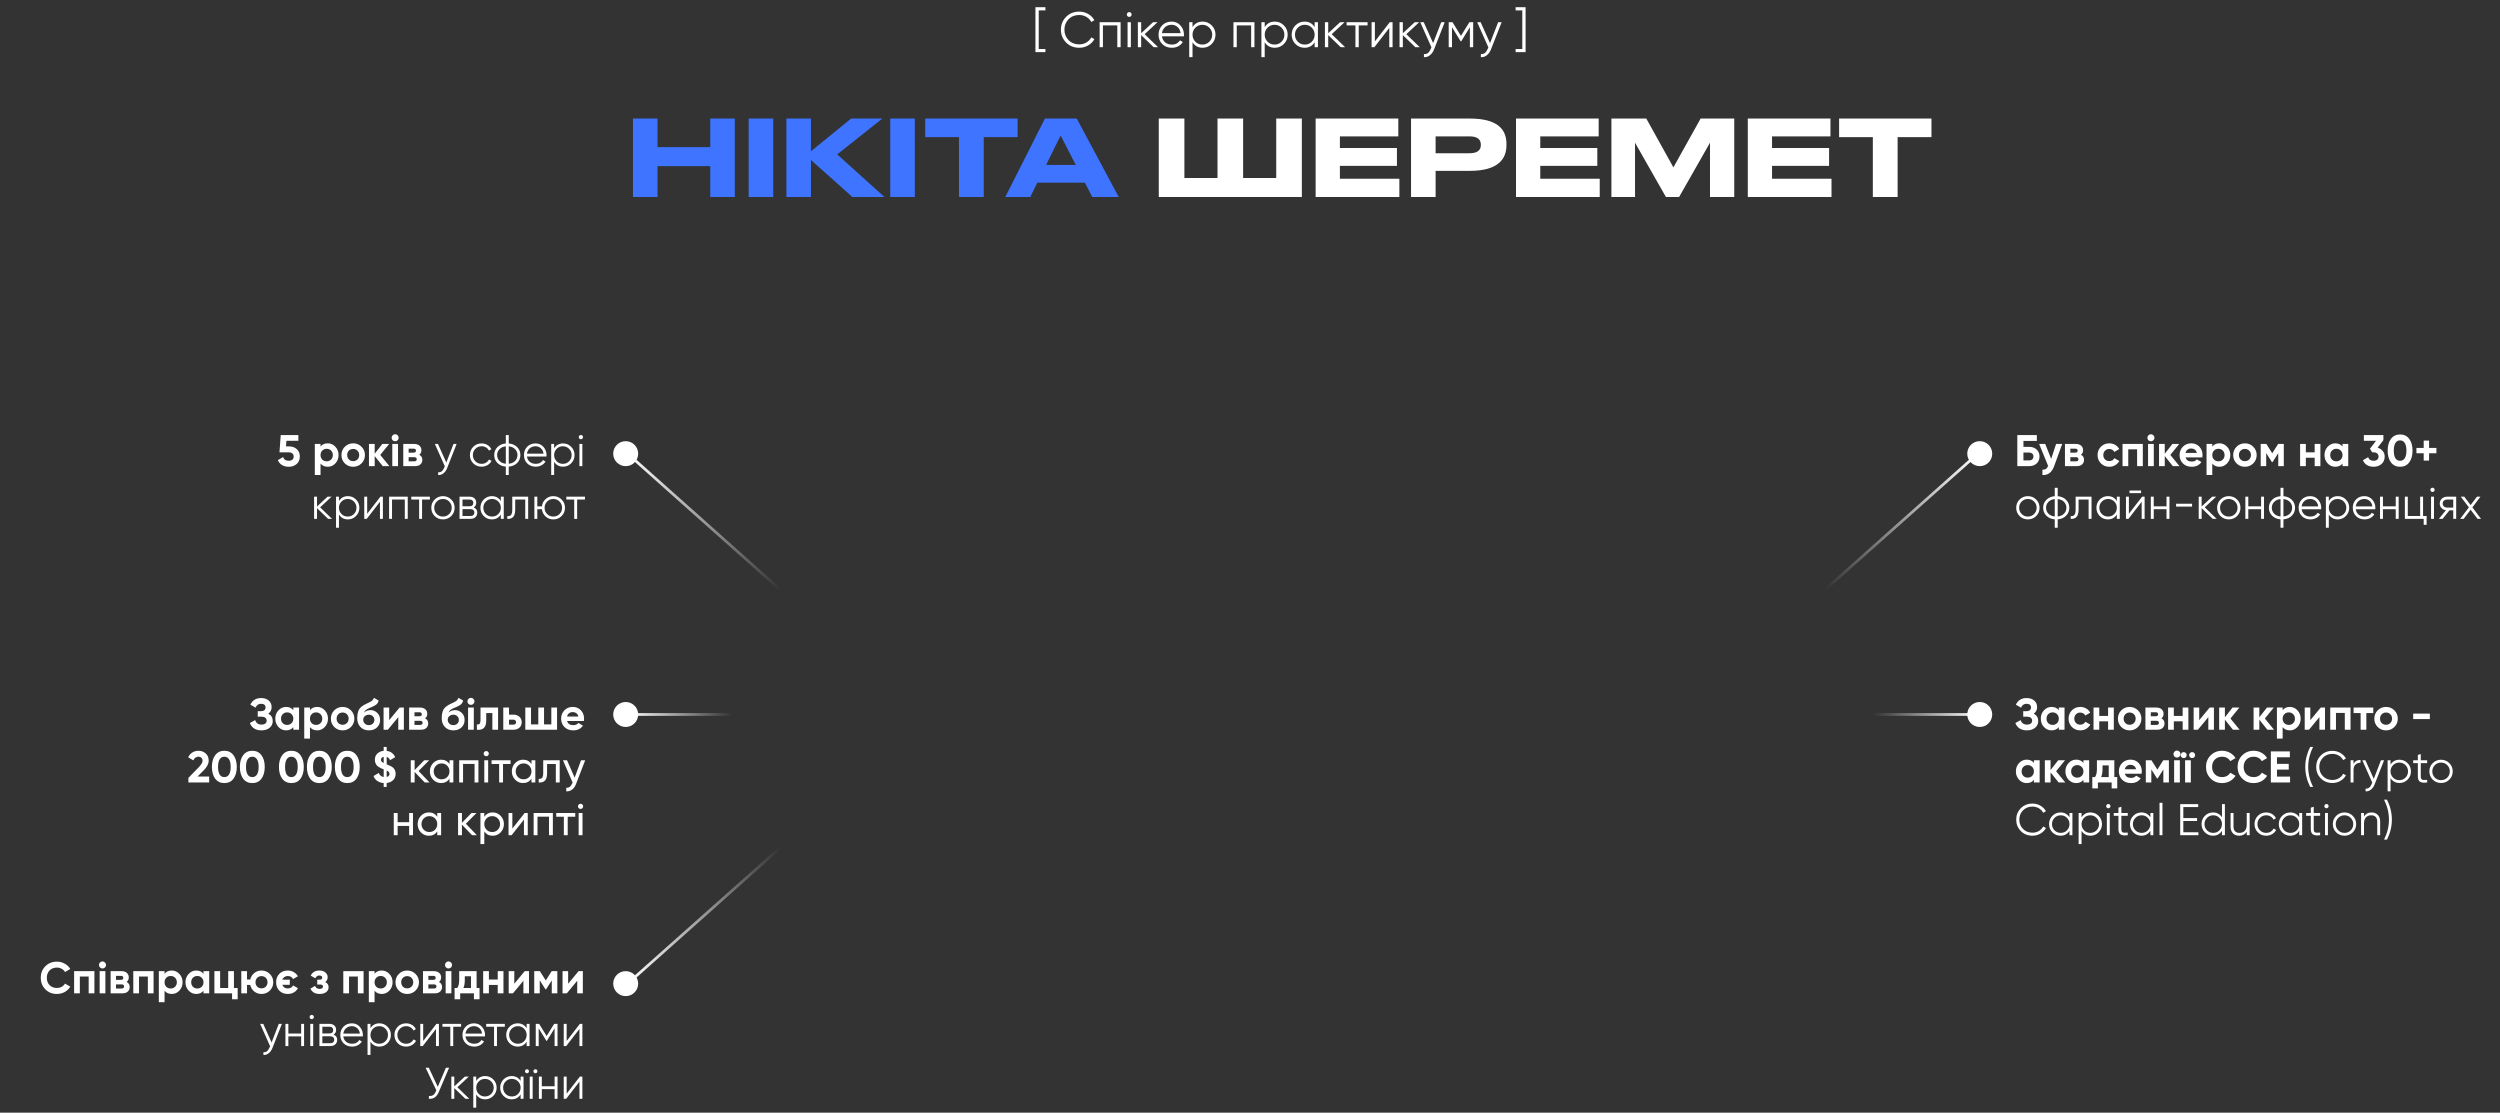
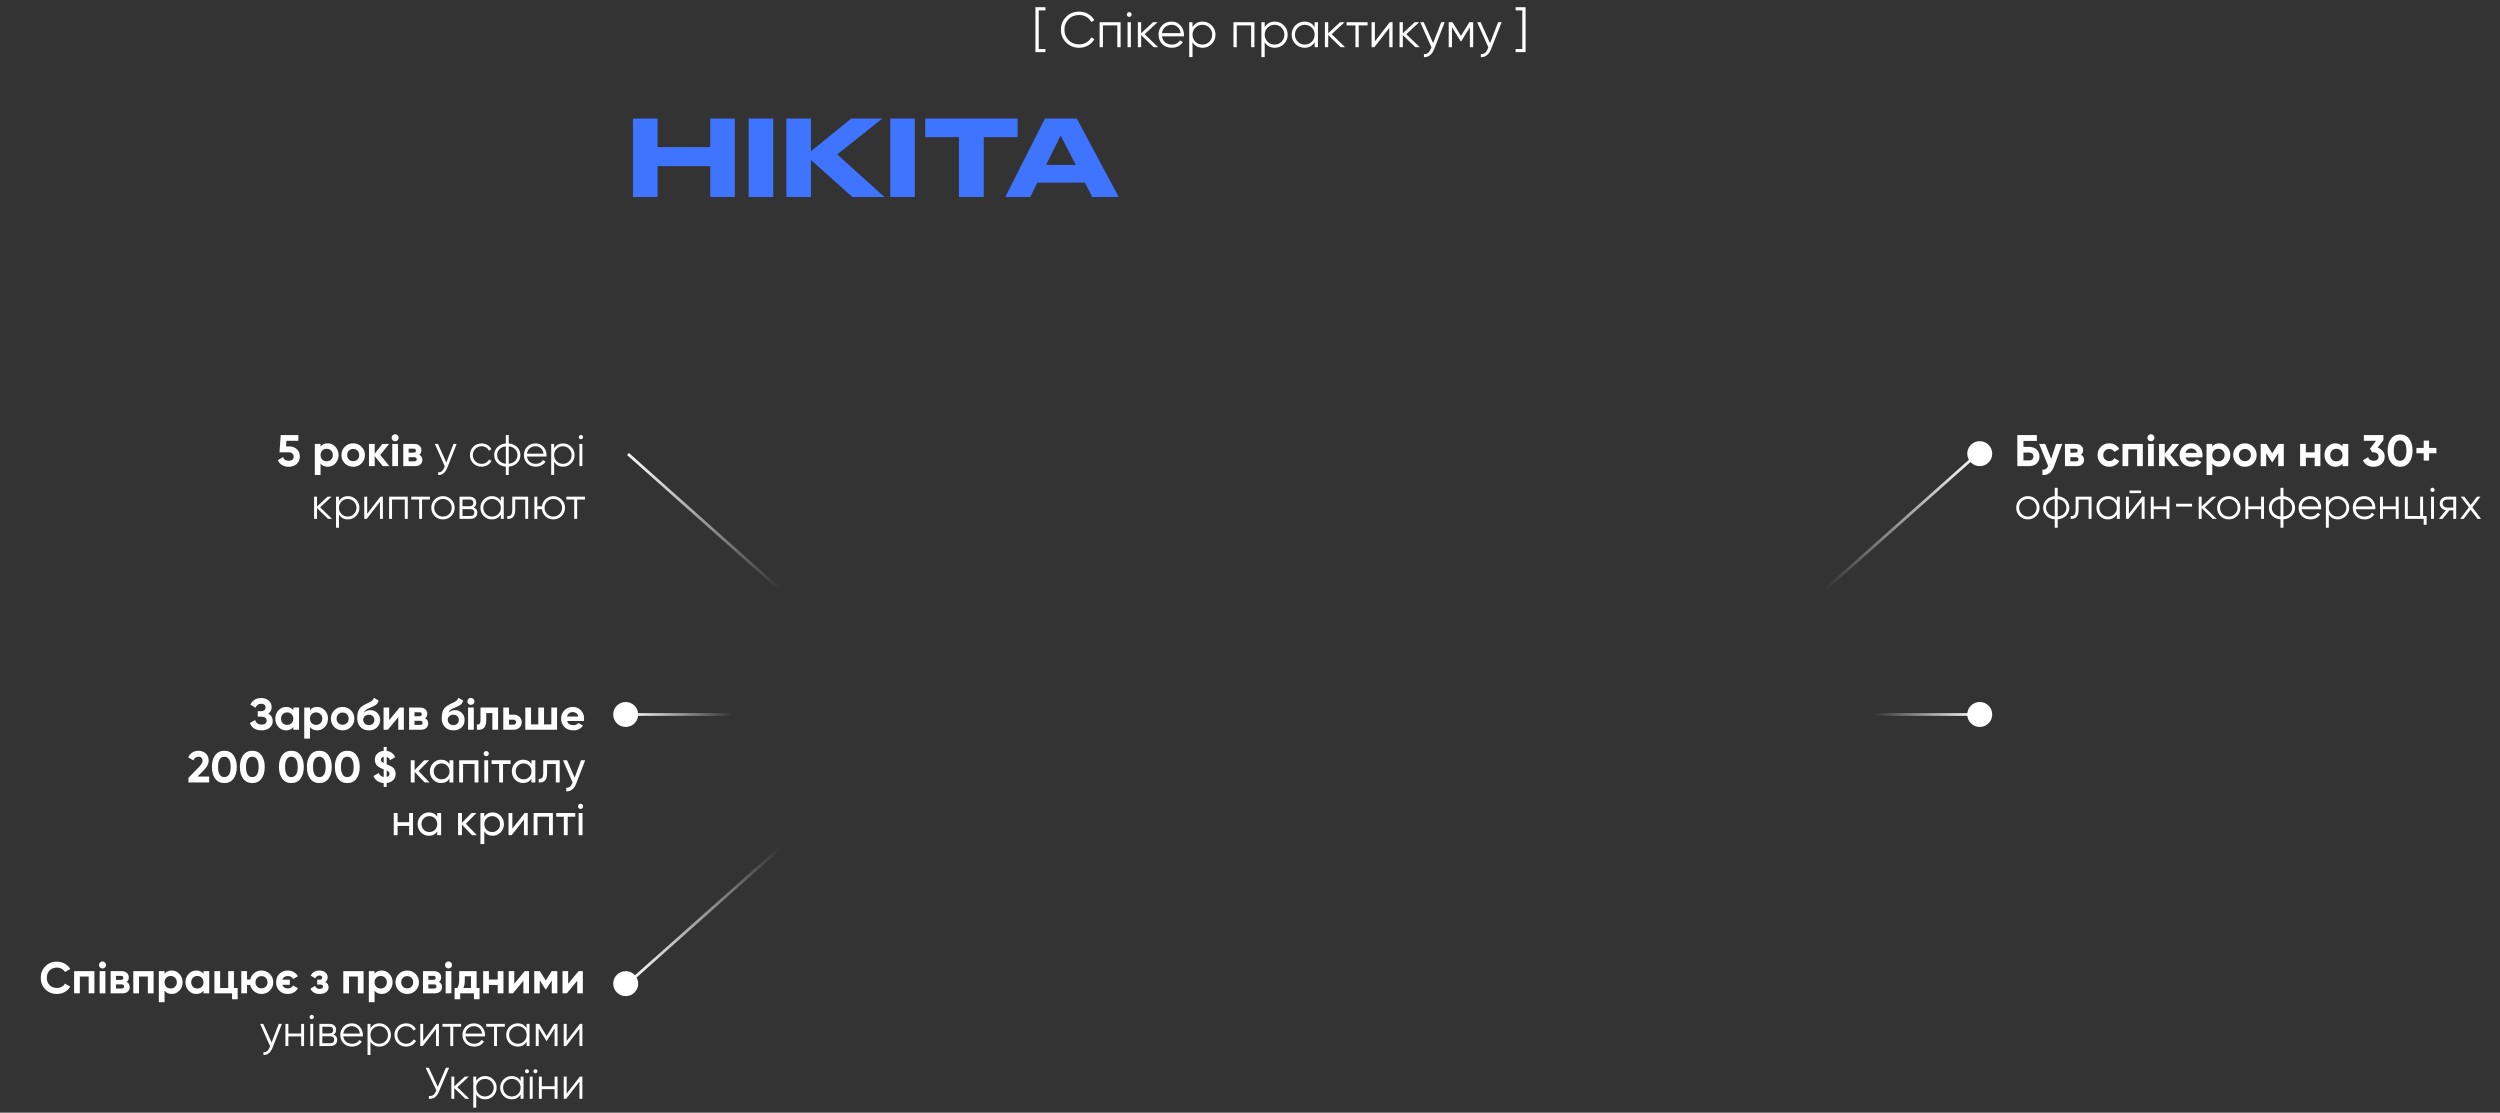
<svg xmlns="http://www.w3.org/2000/svg" width="901" height="401" viewBox="0 0 901 401" fill="none">
  <rect x="0" y="0" width="901" height="401" fill="#333333" stroke="none" />
  <path d="M104.23 160.88C105.307 160.88 106.214 161.205 106.95 161.856C107.686 162.496 108.054 163.392 108.054 164.544C108.054 165.696 107.665 166.597 106.886 167.248C106.118 167.899 105.174 168.224 104.054 168.224C103.147 168.224 102.347 168.021 101.654 167.616C100.961 167.211 100.459 166.613 100.15 165.824L102.038 164.72C102.315 165.616 102.987 166.064 104.054 166.064C104.619 166.064 105.057 165.931 105.366 165.664C105.686 165.387 105.846 165.013 105.846 164.544C105.846 164.085 105.691 163.717 105.382 163.44C105.073 163.163 104.651 163.024 104.118 163.024H100.726L101.174 156.8H107.526V158.864H103.222L103.078 160.88H104.23ZM118.116 159.776C119.193 159.776 120.11 160.187 120.868 161.008C121.636 161.819 122.02 162.816 122.02 164C122.02 165.184 121.636 166.187 120.868 167.008C120.11 167.819 119.193 168.224 118.116 168.224C116.996 168.224 116.132 167.835 115.524 167.056V171.2H113.46V160H115.524V160.944C116.132 160.165 116.996 159.776 118.116 159.776ZM116.148 165.632C116.564 166.048 117.092 166.256 117.732 166.256C118.372 166.256 118.9 166.048 119.316 165.632C119.742 165.205 119.956 164.661 119.956 164C119.956 163.339 119.742 162.8 119.316 162.384C118.9 161.957 118.372 161.744 117.732 161.744C117.092 161.744 116.564 161.957 116.148 162.384C115.732 162.8 115.524 163.339 115.524 164C115.524 164.661 115.732 165.205 116.148 165.632ZM130.291 167.008C129.47 167.819 128.467 168.224 127.283 168.224C126.099 168.224 125.097 167.819 124.275 167.008C123.465 166.187 123.059 165.184 123.059 164C123.059 162.816 123.465 161.819 124.275 161.008C125.097 160.187 126.099 159.776 127.283 159.776C128.467 159.776 129.47 160.187 130.291 161.008C131.113 161.819 131.523 162.816 131.523 164C131.523 165.184 131.113 166.187 130.291 167.008ZM125.731 165.584C126.147 166 126.665 166.208 127.283 166.208C127.902 166.208 128.419 166 128.835 165.584C129.251 165.168 129.459 164.64 129.459 164C129.459 163.36 129.251 162.832 128.835 162.416C128.419 162 127.902 161.792 127.283 161.792C126.665 161.792 126.147 162 125.731 162.416C125.326 162.832 125.123 163.36 125.123 164C125.123 164.64 125.326 165.168 125.731 165.584ZM140.351 168H137.951L135.039 164.368V168H132.975V160H135.039V163.52L137.791 160H140.255L137.039 163.952L140.351 168ZM142.406 159.04C142.064 159.04 141.766 158.917 141.51 158.672C141.264 158.416 141.142 158.117 141.142 157.776C141.142 157.435 141.264 157.136 141.51 156.88C141.766 156.624 142.064 156.496 142.406 156.496C142.758 156.496 143.056 156.624 143.302 156.88C143.558 157.136 143.686 157.435 143.686 157.776C143.686 158.117 143.558 158.416 143.302 158.672C143.056 158.917 142.758 159.04 142.406 159.04ZM141.382 168V160H143.446V168H141.382ZM151.095 163.904C151.841 164.267 152.215 164.875 152.215 165.728C152.215 166.4 151.98 166.949 151.511 167.376C151.052 167.792 150.396 168 149.543 168H145.335V160H149.223C150.065 160 150.716 160.208 151.175 160.624C151.644 161.04 151.879 161.584 151.879 162.256C151.879 162.96 151.617 163.509 151.095 163.904ZM149.031 161.696H147.271V163.136H149.031C149.617 163.136 149.911 162.896 149.911 162.416C149.911 161.936 149.617 161.696 149.031 161.696ZM149.303 166.256C149.9 166.256 150.199 166 150.199 165.488C150.199 165.264 150.119 165.088 149.959 164.96C149.799 164.832 149.58 164.768 149.303 164.768H147.271V166.256H149.303ZM163.443 160H164.562L161.139 168.736C160.829 169.525 160.387 170.144 159.811 170.592C159.245 171.051 158.611 171.253 157.907 171.2V170.208C158.867 170.315 159.597 169.76 160.099 168.544L160.307 168.048L156.723 160H157.843L160.851 166.704L163.443 160ZM173.567 168.192C172.361 168.192 171.359 167.792 170.559 166.992C169.759 166.181 169.359 165.184 169.359 164C169.359 162.816 169.759 161.824 170.559 161.024C171.359 160.213 172.361 159.808 173.567 159.808C174.356 159.808 175.065 160 175.695 160.384C176.324 160.757 176.783 161.264 177.071 161.904L176.207 162.4C175.993 161.92 175.647 161.541 175.167 161.264C174.697 160.976 174.164 160.832 173.567 160.832C172.681 160.832 171.935 161.141 171.327 161.76C170.719 162.368 170.415 163.115 170.415 164C170.415 164.885 170.719 165.637 171.327 166.256C171.935 166.864 172.681 167.168 173.567 167.168C174.164 167.168 174.697 167.029 175.167 166.752C175.636 166.464 176.004 166.08 176.271 165.6L177.151 166.112C176.82 166.752 176.335 167.259 175.695 167.632C175.055 168.005 174.345 168.192 173.567 168.192ZM186.397 161.152C187.165 161.931 187.549 162.88 187.549 164C187.549 165.12 187.165 166.069 186.397 166.848C185.629 167.627 184.615 168.069 183.357 168.176V171.2H182.301V168.176C181.042 168.069 180.029 167.627 179.261 166.848C178.493 166.069 178.109 165.12 178.109 164C178.109 162.88 178.493 161.931 179.261 161.152C180.029 160.373 181.042 159.931 182.301 159.824V156.8H183.357V159.824C184.615 159.931 185.629 160.373 186.397 161.152ZM180.013 161.888C179.447 162.464 179.165 163.168 179.165 164C179.165 164.832 179.447 165.541 180.013 166.128C180.578 166.704 181.341 167.04 182.301 167.136V160.864C181.341 160.96 180.578 161.301 180.013 161.888ZM183.357 167.136C184.317 167.04 185.079 166.704 185.645 166.128C186.21 165.541 186.493 164.832 186.493 164C186.493 163.168 186.21 162.464 185.645 161.888C185.079 161.301 184.317 160.96 183.357 160.864V167.136ZM193.004 159.808C194.188 159.808 195.142 160.229 195.868 161.072C196.604 161.904 196.972 162.891 196.972 164.032C196.972 164.149 196.961 164.315 196.94 164.528H189.916C190.022 165.339 190.364 165.984 190.94 166.464C191.526 166.933 192.246 167.168 193.1 167.168C193.708 167.168 194.23 167.045 194.668 166.8C195.116 166.544 195.452 166.213 195.676 165.808L196.604 166.352C196.252 166.917 195.772 167.365 195.164 167.696C194.556 168.027 193.862 168.192 193.084 168.192C191.825 168.192 190.801 167.797 190.012 167.008C189.222 166.219 188.828 165.216 188.828 164C188.828 162.805 189.217 161.808 189.996 161.008C190.774 160.208 191.777 159.808 193.004 159.808ZM193.004 160.832C192.172 160.832 191.473 161.083 190.908 161.584C190.353 162.075 190.022 162.715 189.916 163.504H195.884C195.777 162.661 195.452 162.005 194.908 161.536C194.364 161.067 193.729 160.832 193.004 160.832ZM202.939 159.808C204.081 159.808 205.051 160.213 205.851 161.024C206.662 161.835 207.067 162.827 207.067 164C207.067 165.173 206.662 166.165 205.851 166.976C205.051 167.787 204.081 168.192 202.939 168.192C201.521 168.192 200.443 167.605 199.707 166.432V171.2H198.651V160H199.707V161.568C200.443 160.395 201.521 159.808 202.939 159.808ZM200.619 166.256C201.227 166.864 201.974 167.168 202.859 167.168C203.745 167.168 204.491 166.864 205.099 166.256C205.707 165.637 206.011 164.885 206.011 164C206.011 163.115 205.707 162.368 205.099 161.76C204.491 161.141 203.745 160.832 202.859 160.832C201.974 160.832 201.227 161.141 200.619 161.76C200.011 162.368 199.707 163.115 199.707 164C199.707 164.885 200.011 165.637 200.619 166.256ZM209.895 158.08C209.746 158.229 209.564 158.304 209.351 158.304C209.138 158.304 208.956 158.229 208.807 158.08C208.658 157.931 208.583 157.749 208.583 157.536C208.583 157.323 208.658 157.141 208.807 156.992C208.956 156.843 209.138 156.768 209.351 156.768C209.564 156.768 209.746 156.843 209.895 156.992C210.044 157.141 210.119 157.323 210.119 157.536C210.119 157.749 210.044 157.931 209.895 158.08ZM208.823 168V160H209.879V168H208.823ZM119.662 187H118.254L114.254 183.144V187H113.198V179H114.254V182.536L118.062 179H119.502L115.374 182.84L119.662 187ZM125.392 178.808C126.534 178.808 127.504 179.213 128.304 180.024C129.115 180.835 129.52 181.827 129.52 183C129.52 184.173 129.115 185.165 128.304 185.976C127.504 186.787 126.534 187.192 125.392 187.192C123.974 187.192 122.896 186.605 122.16 185.432V190.2H121.104V179H122.16V180.568C122.896 179.395 123.974 178.808 125.392 178.808ZM123.072 185.256C123.68 185.864 124.427 186.168 125.312 186.168C126.198 186.168 126.944 185.864 127.552 185.256C128.16 184.637 128.464 183.885 128.464 183C128.464 182.115 128.16 181.368 127.552 180.76C126.944 180.141 126.198 179.832 125.312 179.832C124.427 179.832 123.68 180.141 123.072 180.76C122.464 181.368 122.16 182.115 122.16 183C122.16 183.885 122.464 184.637 123.072 185.256ZM137.1 179H137.996V187H136.94V180.84L132.172 187H131.276V179H132.332V185.16L137.1 179ZM146.949 179V187H145.893V180.024H141.285V187H140.229V179H146.949ZM154.943 179V180.024H152.111V187H151.055V180.024H148.223V179H154.943ZM162.621 185.992C161.81 186.792 160.818 187.192 159.645 187.192C158.472 187.192 157.474 186.792 156.653 185.992C155.842 185.181 155.437 184.184 155.437 183C155.437 181.816 155.842 180.824 156.653 180.024C157.474 179.213 158.472 178.808 159.645 178.808C160.818 178.808 161.81 179.213 162.621 180.024C163.442 180.824 163.853 181.816 163.853 183C163.853 184.184 163.442 185.181 162.621 185.992ZM157.405 185.256C158.013 185.864 158.76 186.168 159.645 186.168C160.53 186.168 161.277 185.864 161.885 185.256C162.493 184.637 162.797 183.885 162.797 183C162.797 182.115 162.493 181.368 161.885 180.76C161.277 180.141 160.53 179.832 159.645 179.832C158.76 179.832 158.013 180.141 157.405 180.76C156.797 181.368 156.493 182.115 156.493 183C156.493 183.885 156.797 184.637 157.405 185.256ZM170.708 182.888C171.583 183.208 172.02 183.832 172.02 184.76C172.02 185.411 171.801 185.949 171.364 186.376C170.937 186.792 170.319 187 169.508 187H165.62V179H169.188C169.967 179 170.569 179.203 170.996 179.608C171.423 180.003 171.636 180.515 171.636 181.144C171.636 181.944 171.327 182.525 170.708 182.888ZM169.188 180.024H166.676V182.456H169.188C170.116 182.456 170.58 182.04 170.58 181.208C170.58 180.835 170.457 180.547 170.212 180.344C169.977 180.131 169.636 180.024 169.188 180.024ZM169.508 185.976C169.977 185.976 170.335 185.864 170.58 185.64C170.836 185.416 170.964 185.101 170.964 184.696C170.964 184.323 170.836 184.029 170.58 183.816C170.335 183.592 169.977 183.48 169.508 183.48H166.676V185.976H169.508ZM180.5 179H181.556V187H180.5V185.432C179.764 186.605 178.687 187.192 177.268 187.192C176.127 187.192 175.151 186.787 174.34 185.976C173.54 185.165 173.14 184.173 173.14 183C173.14 181.827 173.54 180.835 174.34 180.024C175.151 179.213 176.127 178.808 177.268 178.808C178.687 178.808 179.764 179.395 180.5 180.568V179ZM175.108 185.256C175.716 185.864 176.463 186.168 177.348 186.168C178.233 186.168 178.98 185.864 179.588 185.256C180.196 184.637 180.5 183.885 180.5 183C180.5 182.115 180.196 181.368 179.588 180.76C178.98 180.141 178.233 179.832 177.348 179.832C176.463 179.832 175.716 180.141 175.108 180.76C174.5 181.368 174.196 182.115 174.196 183C174.196 183.885 174.5 184.637 175.108 185.256ZM190.352 179V187H189.296V180.024H185.68V183.592C185.68 184.925 185.424 185.843 184.912 186.344C184.411 186.845 183.717 187.064 182.832 187V186.008C183.44 186.072 183.888 185.928 184.176 185.576C184.475 185.224 184.624 184.563 184.624 183.592V179H190.352ZM199.421 178.808C200.594 178.808 201.586 179.213 202.397 180.024C203.218 180.824 203.629 181.816 203.629 183C203.629 184.184 203.218 185.181 202.397 185.992C201.586 186.792 200.594 187.192 199.421 187.192C198.343 187.192 197.415 186.845 196.637 186.152C195.869 185.448 195.426 184.568 195.309 183.512H193.645V187H192.589V179H193.645V182.488H195.309C195.426 181.432 195.869 180.557 196.637 179.864C197.415 179.16 198.343 178.808 199.421 178.808ZM197.181 185.256C197.789 185.864 198.535 186.168 199.421 186.168C200.306 186.168 201.053 185.864 201.661 185.256C202.269 184.637 202.573 183.885 202.573 183C202.573 182.115 202.269 181.368 201.661 180.76C201.053 180.141 200.306 179.832 199.421 179.832C198.535 179.832 197.789 180.141 197.181 180.76C196.573 181.368 196.269 182.115 196.269 183C196.269 183.885 196.573 184.637 197.181 185.256ZM210.833 179V180.024H208.001V187H206.945V180.024H204.113V179H210.833Z" fill="white" />
  <path d="M96.695 257.208C97.761 257.773 98.295 258.659 98.295 259.864C98.295 260.867 97.916 261.677 97.159 262.296C96.401 262.915 95.425 263.224 94.231 263.224C92.151 263.224 90.759 262.344 90.055 260.584L91.959 259.512C92.3 260.6 93.057 261.144 94.231 261.144C94.839 261.144 95.303 261.016 95.623 260.76C95.943 260.504 96.103 260.157 96.103 259.72C96.103 259.283 95.943 258.936 95.623 258.68C95.313 258.424 94.865 258.296 94.279 258.296H92.887V256.328H93.943C94.497 256.328 94.929 256.211 95.239 255.976C95.548 255.731 95.703 255.4 95.703 254.984C95.703 254.568 95.569 254.243 95.303 254.008C95.036 253.763 94.641 253.64 94.119 253.64C93.159 253.64 92.487 254.109 92.103 255.048L90.231 253.96C90.988 252.371 92.284 251.576 94.119 251.576C95.228 251.576 96.135 251.875 96.839 252.472C97.543 253.069 97.895 253.859 97.895 254.84C97.895 255.843 97.495 256.632 96.695 257.208ZM105.712 255H107.776V263H105.712V262.056C105.093 262.835 104.224 263.224 103.104 263.224C102.037 263.224 101.12 262.819 100.352 262.008C99.594 261.187 99.216 260.184 99.216 259C99.216 257.816 99.594 256.819 100.352 256.008C101.12 255.187 102.037 254.776 103.104 254.776C104.224 254.776 105.093 255.165 105.712 255.944V255ZM101.904 260.632C102.32 261.048 102.848 261.256 103.488 261.256C104.128 261.256 104.656 261.048 105.072 260.632C105.498 260.205 105.712 259.661 105.712 259C105.712 258.339 105.498 257.8 105.072 257.384C104.656 256.957 104.128 256.744 103.488 256.744C102.848 256.744 102.32 256.957 101.904 257.384C101.488 257.8 101.28 258.339 101.28 259C101.28 259.661 101.488 260.205 101.904 260.632ZM114.303 254.776C115.38 254.776 116.298 255.187 117.055 256.008C117.823 256.819 118.207 257.816 118.207 259C118.207 260.184 117.823 261.187 117.055 262.008C116.298 262.819 115.38 263.224 114.303 263.224C113.183 263.224 112.319 262.835 111.711 262.056V266.2H109.647V255H111.711V255.944C112.319 255.165 113.183 254.776 114.303 254.776ZM112.335 260.632C112.751 261.048 113.279 261.256 113.919 261.256C114.559 261.256 115.087 261.048 115.503 260.632C115.93 260.205 116.143 259.661 116.143 259C116.143 258.339 115.93 257.8 115.503 257.384C115.087 256.957 114.559 256.744 113.919 256.744C113.279 256.744 112.751 256.957 112.335 257.384C111.919 257.8 111.711 258.339 111.711 259C111.711 259.661 111.919 260.205 112.335 260.632ZM126.479 262.008C125.657 262.819 124.655 263.224 123.471 263.224C122.287 263.224 121.284 262.819 120.463 262.008C119.652 261.187 119.247 260.184 119.247 259C119.247 257.816 119.652 256.819 120.463 256.008C121.284 255.187 122.287 254.776 123.471 254.776C124.655 254.776 125.657 255.187 126.479 256.008C127.3 256.819 127.711 257.816 127.711 259C127.711 260.184 127.3 261.187 126.479 262.008ZM121.919 260.584C122.335 261 122.852 261.208 123.471 261.208C124.089 261.208 124.607 261 125.023 260.584C125.439 260.168 125.647 259.64 125.647 259C125.647 258.36 125.439 257.832 125.023 257.416C124.607 257 124.089 256.792 123.471 256.792C122.852 256.792 122.335 257 121.919 257.416C121.513 257.832 121.311 258.36 121.311 259C121.311 259.64 121.513 260.168 121.919 260.584ZM132.955 263.224C131.696 263.224 130.677 262.819 129.899 262.008C129.131 261.197 128.747 260.168 128.747 258.92C128.747 257.555 128.949 256.504 129.355 255.768C129.76 255.021 130.576 254.344 131.803 253.736C131.984 253.651 132.24 253.533 132.571 253.384C132.901 253.224 133.125 253.112 133.243 253.048C133.371 252.984 133.541 252.888 133.755 252.76C133.968 252.632 134.117 252.52 134.203 252.424C134.299 252.317 134.4 252.184 134.507 252.024C134.613 251.864 134.699 251.688 134.763 251.496L136.459 252.472C136.32 253.123 136.005 253.629 135.515 253.992C135.035 254.344 134.309 254.707 133.339 255.08C132.656 255.347 132.16 255.613 131.851 255.88C131.541 256.147 131.317 256.467 131.179 256.84C131.776 256.232 132.576 255.928 133.579 255.928C134.464 255.928 135.253 256.253 135.947 256.904C136.64 257.544 136.987 258.397 136.987 259.464C136.987 260.563 136.613 261.464 135.867 262.168C135.131 262.872 134.16 263.224 132.955 263.224ZM131.483 260.792C131.877 261.155 132.363 261.336 132.939 261.336C133.515 261.336 133.989 261.16 134.363 260.808C134.736 260.456 134.923 260.008 134.923 259.464C134.923 258.92 134.736 258.472 134.363 258.12C133.989 257.757 133.509 257.576 132.923 257.576C132.4 257.576 131.931 257.741 131.515 258.072C131.109 258.403 130.907 258.845 130.907 259.4C130.907 259.965 131.099 260.429 131.483 260.792ZM144.017 255H145.553V263H143.537V258.456L139.777 263H138.241V255H140.257V259.544L144.017 255ZM153.204 258.904C153.951 259.267 154.324 259.875 154.324 260.728C154.324 261.4 154.089 261.949 153.62 262.376C153.161 262.792 152.505 263 151.652 263H147.444V255H151.332C152.175 255 152.825 255.208 153.284 255.624C153.753 256.04 153.988 256.584 153.988 257.256C153.988 257.96 153.727 258.509 153.204 258.904ZM151.14 256.696H149.38V258.136H151.14C151.727 258.136 152.02 257.896 152.02 257.416C152.02 256.936 151.727 256.696 151.14 256.696ZM151.412 261.256C152.009 261.256 152.308 261 152.308 260.488C152.308 260.264 152.228 260.088 152.068 259.96C151.908 259.832 151.689 259.768 151.412 259.768H149.38V261.256H151.412ZM163.408 263.224C162.149 263.224 161.131 262.819 160.352 262.008C159.584 261.197 159.2 260.168 159.2 258.92C159.2 257.555 159.403 256.504 159.808 255.768C160.213 255.021 161.029 254.344 162.256 253.736C162.437 253.651 162.693 253.533 163.024 253.384C163.355 253.224 163.579 253.112 163.696 253.048C163.824 252.984 163.995 252.888 164.208 252.76C164.421 252.632 164.571 252.52 164.656 252.424C164.752 252.317 164.853 252.184 164.96 252.024C165.067 251.864 165.152 251.688 165.216 251.496L166.912 252.472C166.773 253.123 166.459 253.629 165.968 253.992C165.488 254.344 164.763 254.707 163.792 255.08C163.109 255.347 162.613 255.613 162.304 255.88C161.995 256.147 161.771 256.467 161.632 256.84C162.229 256.232 163.029 255.928 164.032 255.928C164.917 255.928 165.707 256.253 166.4 256.904C167.093 257.544 167.44 258.397 167.44 259.464C167.44 260.563 167.067 261.464 166.32 262.168C165.584 262.872 164.613 263.224 163.408 263.224ZM161.936 260.792C162.331 261.155 162.816 261.336 163.392 261.336C163.968 261.336 164.443 261.16 164.816 260.808C165.189 260.456 165.376 260.008 165.376 259.464C165.376 258.92 165.189 258.472 164.816 258.12C164.443 257.757 163.963 257.576 163.376 257.576C162.853 257.576 162.384 257.741 161.968 258.072C161.563 258.403 161.36 258.845 161.36 259.4C161.36 259.965 161.552 260.429 161.936 260.792ZM169.718 254.04C169.377 254.04 169.078 253.917 168.822 253.672C168.577 253.416 168.454 253.117 168.454 252.776C168.454 252.435 168.577 252.136 168.822 251.88C169.078 251.624 169.377 251.496 169.718 251.496C170.07 251.496 170.369 251.624 170.614 251.88C170.87 252.136 170.998 252.435 170.998 252.776C170.998 253.117 170.87 253.416 170.614 253.672C170.369 253.917 170.07 254.04 169.718 254.04ZM168.694 263V255H170.758V263H168.694ZM179.511 255V263H177.447V256.984H175.239V259.656C175.239 262.131 174.114 263.245 171.863 263V261.064C172.29 261.171 172.615 261.101 172.839 260.856C173.063 260.6 173.175 260.163 173.175 259.544V255H179.511ZM184.998 257.56C185.904 257.56 186.635 257.811 187.19 258.312C187.744 258.803 188.022 259.459 188.022 260.28C188.022 261.101 187.744 261.763 187.19 262.264C186.635 262.755 185.904 263 184.998 263H181.382V255H183.446V257.56H184.998ZM185.014 261.176C185.302 261.176 185.536 261.096 185.718 260.936C185.91 260.765 186.006 260.547 186.006 260.28C186.006 260.013 185.91 259.795 185.718 259.624C185.536 259.453 185.302 259.368 185.014 259.368H183.446V261.176H185.014ZM198.695 255H200.759V263H189.319V255H191.383V261.064H194.007V255H196.071V261.064H198.695V255ZM204.391 259.848C204.668 260.851 205.42 261.352 206.647 261.352C207.436 261.352 208.034 261.085 208.439 260.552L210.103 261.512C209.314 262.653 208.151 263.224 206.615 263.224C205.292 263.224 204.231 262.824 203.431 262.024C202.631 261.224 202.231 260.216 202.231 259C202.231 257.795 202.626 256.792 203.415 255.992C204.204 255.181 205.218 254.776 206.455 254.776C207.628 254.776 208.594 255.181 209.351 255.992C210.119 256.803 210.503 257.805 210.503 259C210.503 259.267 210.476 259.549 210.423 259.848H204.391ZM204.359 258.248H208.439C208.322 257.704 208.076 257.299 207.703 257.032C207.34 256.765 206.924 256.632 206.455 256.632C205.9 256.632 205.442 256.776 205.079 257.064C204.716 257.341 204.476 257.736 204.359 258.248ZM67.901 282V280.352L71.725 276.416C72.578 275.52 73.005 274.773 73.005 274.176C73.005 273.739 72.866 273.387 72.589 273.12C72.322 272.853 71.975 272.72 71.549 272.72C70.706 272.72 70.082 273.157 69.677 274.032L67.821 272.944C68.173 272.176 68.679 271.589 69.341 271.184C70.002 270.779 70.727 270.576 71.517 270.576C72.53 270.576 73.399 270.896 74.125 271.536C74.85 272.165 75.213 273.019 75.213 274.096C75.213 275.259 74.599 276.453 73.373 277.68L71.181 279.872H75.389V282H67.901ZM80.853 282.224C79.455 282.224 78.356 281.696 77.556 280.64C76.767 279.573 76.373 278.16 76.373 276.4C76.373 274.64 76.767 273.232 77.556 272.176C78.356 271.109 79.455 270.576 80.853 270.576C82.26 270.576 83.359 271.109 84.148 272.176C84.938 273.232 85.332 274.64 85.332 276.4C85.332 278.16 84.938 279.573 84.148 280.64C83.359 281.696 82.26 282.224 80.853 282.224ZM79.156 279.136C79.54 279.755 80.106 280.064 80.853 280.064C81.599 280.064 82.165 279.749 82.549 279.12C82.943 278.491 83.141 277.584 83.141 276.4C83.141 275.205 82.943 274.293 82.549 273.664C82.165 273.035 81.599 272.72 80.853 272.72C80.106 272.72 79.54 273.035 79.156 273.664C78.772 274.293 78.581 275.205 78.581 276.4C78.581 277.595 78.772 278.507 79.156 279.136ZM90.931 282.224C89.533 282.224 88.435 281.696 87.635 280.64C86.845 279.573 86.451 278.16 86.451 276.4C86.451 274.64 86.845 273.232 87.635 272.176C88.435 271.109 89.533 270.576 90.931 270.576C92.339 270.576 93.437 271.109 94.227 272.176C95.016 273.232 95.411 274.64 95.411 276.4C95.411 278.16 95.016 279.573 94.227 280.64C93.437 281.696 92.339 282.224 90.931 282.224ZM89.235 279.136C89.619 279.755 90.184 280.064 90.931 280.064C91.677 280.064 92.243 279.749 92.627 279.12C93.021 278.491 93.219 277.584 93.219 276.4C93.219 275.205 93.021 274.293 92.627 273.664C92.243 273.035 91.677 272.72 90.931 272.72C90.184 272.72 89.619 273.035 89.235 273.664C88.851 274.293 88.659 275.205 88.659 276.4C88.659 277.595 88.851 278.507 89.235 279.136ZM105.009 282.224C103.611 282.224 102.513 281.696 101.713 280.64C100.923 279.573 100.529 278.16 100.529 276.4C100.529 274.64 100.923 273.232 101.713 272.176C102.513 271.109 103.611 270.576 105.009 270.576C106.417 270.576 107.515 271.109 108.305 272.176C109.094 273.232 109.489 274.64 109.489 276.4C109.489 278.16 109.094 279.573 108.305 280.64C107.515 281.696 106.417 282.224 105.009 282.224ZM103.313 279.136C103.697 279.755 104.262 280.064 105.009 280.064C105.755 280.064 106.321 279.749 106.705 279.12C107.099 278.491 107.297 277.584 107.297 276.4C107.297 275.205 107.099 274.293 106.705 273.664C106.321 273.035 105.755 272.72 105.009 272.72C104.262 272.72 103.697 273.035 103.313 273.664C102.929 274.293 102.737 275.205 102.737 276.4C102.737 277.595 102.929 278.507 103.313 279.136ZM115.087 282.224C113.69 282.224 112.591 281.696 111.791 280.64C111.002 279.573 110.607 278.16 110.607 276.4C110.607 274.64 111.002 273.232 111.791 272.176C112.591 271.109 113.69 270.576 115.087 270.576C116.495 270.576 117.594 271.109 118.383 272.176C119.172 273.232 119.567 274.64 119.567 276.4C119.567 278.16 119.172 279.573 118.383 280.64C117.594 281.696 116.495 282.224 115.087 282.224ZM113.391 279.136C113.775 279.755 114.34 280.064 115.087 280.064C115.834 280.064 116.399 279.749 116.783 279.12C117.178 278.491 117.375 277.584 117.375 276.4C117.375 275.205 117.178 274.293 116.783 273.664C116.399 273.035 115.834 272.72 115.087 272.72C114.34 272.72 113.775 273.035 113.391 273.664C113.007 274.293 112.815 275.205 112.815 276.4C112.815 277.595 113.007 278.507 113.391 279.136ZM125.165 282.224C123.768 282.224 122.669 281.696 121.869 280.64C121.08 279.573 120.685 278.16 120.685 276.4C120.685 274.64 121.08 273.232 121.869 272.176C122.669 271.109 123.768 270.576 125.165 270.576C126.573 270.576 127.672 271.109 128.461 272.176C129.25 273.232 129.645 274.64 129.645 276.4C129.645 278.16 129.25 279.573 128.461 280.64C127.672 281.696 126.573 282.224 125.165 282.224ZM123.469 279.136C123.853 279.755 124.418 280.064 125.165 280.064C125.912 280.064 126.477 279.749 126.861 279.12C127.256 278.491 127.453 277.584 127.453 276.4C127.453 275.205 127.256 274.293 126.861 273.664C126.477 273.035 125.912 272.72 125.165 272.72C124.418 272.72 123.853 273.035 123.469 273.664C123.085 274.293 122.893 275.205 122.893 276.4C122.893 277.595 123.085 278.507 123.469 279.136ZM142.587 278.864C142.587 279.803 142.288 280.565 141.691 281.152C141.094 281.728 140.315 282.075 139.355 282.192V283.6H138.283V282.208C137.387 282.144 136.619 281.893 135.979 281.456C135.339 281.019 134.88 280.427 134.603 279.68L136.507 278.576C136.848 279.429 137.44 279.915 138.283 280.032V277.264C138.272 277.264 138.267 277.264 138.267 277.264L138.235 277.248C137.862 277.109 137.558 276.987 137.323 276.88C137.088 276.773 136.811 276.619 136.491 276.416C136.182 276.213 135.936 276.005 135.755 275.792C135.584 275.568 135.43 275.285 135.291 274.944C135.163 274.603 135.099 274.229 135.099 273.824C135.099 272.885 135.403 272.133 136.011 271.568C136.63 271.003 137.387 270.677 138.283 270.592V269.2H139.355V270.624C140.806 270.795 141.83 271.547 142.427 272.88L140.571 273.968C140.315 273.328 139.91 272.939 139.355 272.8V275.472C140.347 275.867 141.014 276.181 141.355 276.416C142.176 277.003 142.587 277.819 142.587 278.864ZM137.291 273.84C137.291 274.075 137.366 274.283 137.515 274.464C137.664 274.635 137.92 274.811 138.283 274.992V272.752C137.963 272.816 137.718 272.944 137.547 273.136C137.376 273.328 137.291 273.563 137.291 273.84ZM139.355 280C140.038 279.851 140.379 279.477 140.379 278.88C140.379 278.613 140.294 278.389 140.123 278.208C139.963 278.027 139.707 277.856 139.355 277.696V280ZM154.808 282H153.08L149.432 278.208V282H148.04V274H149.432V277.536L152.888 274H154.68L150.856 277.872L154.808 282ZM161.993 274H163.385V282H161.993V280.624C161.299 281.68 160.291 282.208 158.969 282.208C157.849 282.208 156.894 281.803 156.105 280.992C155.315 280.171 154.921 279.173 154.921 278C154.921 276.827 155.315 275.835 156.105 275.024C156.894 274.203 157.849 273.792 158.969 273.792C160.291 273.792 161.299 274.32 161.993 275.376V274ZM159.145 280.864C159.955 280.864 160.633 280.592 161.177 280.048C161.721 279.493 161.993 278.811 161.993 278C161.993 277.189 161.721 276.512 161.177 275.968C160.633 275.413 159.955 275.136 159.145 275.136C158.345 275.136 157.673 275.413 157.129 275.968C156.585 276.512 156.312 277.189 156.312 278C156.312 278.811 156.585 279.493 157.129 280.048C157.673 280.592 158.345 280.864 159.145 280.864ZM172.422 274V282H171.03V275.328H166.886V282H165.493V274H172.422ZM175.244 272.544C174.978 272.544 174.754 272.453 174.572 272.272C174.391 272.091 174.3 271.872 174.3 271.616C174.3 271.36 174.391 271.141 174.572 270.96C174.754 270.768 174.978 270.672 175.244 270.672C175.5 270.672 175.719 270.768 175.9 270.96C176.082 271.141 176.172 271.36 176.172 271.616C176.172 271.872 176.082 272.091 175.9 272.272C175.719 272.453 175.5 272.544 175.244 272.544ZM174.54 282V274H175.932V282H174.54ZM184.008 274V275.344H181.288V282H179.896V275.344H177.16V274H184.008ZM191.539 274H192.931V282H191.539V280.624C190.846 281.68 189.838 282.208 188.515 282.208C187.395 282.208 186.441 281.803 185.651 280.992C184.862 280.171 184.467 279.173 184.467 278C184.467 276.827 184.862 275.835 185.651 275.024C186.441 274.203 187.395 273.792 188.515 273.792C189.838 273.792 190.846 274.32 191.539 275.376V274ZM188.691 280.864C189.502 280.864 190.179 280.592 190.723 280.048C191.267 279.493 191.539 278.811 191.539 278C191.539 277.189 191.267 276.512 190.723 275.968C190.179 275.413 189.502 275.136 188.691 275.136C187.891 275.136 187.219 275.413 186.675 275.968C186.131 276.512 185.859 277.189 185.859 278C185.859 278.811 186.131 279.493 186.675 280.048C187.219 280.592 187.891 280.864 188.691 280.864ZM201.712 274V282H200.32V275.344H197.168V278.608C197.168 279.92 196.902 280.837 196.368 281.36C195.846 281.872 195.104 282.085 194.144 282V280.688C194.688 280.763 195.094 280.645 195.36 280.336C195.638 280.016 195.776 279.429 195.776 278.576V274H201.712ZM209.406 274H210.894L207.63 282.496C207.288 283.403 206.808 284.091 206.19 284.56C205.571 285.04 204.867 285.253 204.078 285.2V283.904C205.059 283.979 205.779 283.445 206.238 282.304L206.366 282.016L202.894 274H204.366L207.102 280.272L209.406 274ZM147.451 293H148.843V301H147.451V297.656H143.307V301H141.915V293H143.307V296.328H147.451V293ZM157.586 293H158.978V301H157.586V299.624C156.893 300.68 155.885 301.208 154.562 301.208C153.442 301.208 152.488 300.803 151.698 299.992C150.909 299.171 150.514 298.173 150.514 297C150.514 295.827 150.909 294.835 151.698 294.024C152.488 293.203 153.442 292.792 154.562 292.792C155.885 292.792 156.893 293.32 157.586 294.376V293ZM154.738 299.864C155.549 299.864 156.226 299.592 156.77 299.048C157.314 298.493 157.586 297.811 157.586 297C157.586 296.189 157.314 295.512 156.77 294.968C156.226 294.413 155.549 294.136 154.738 294.136C153.938 294.136 153.266 294.413 152.722 294.968C152.178 295.512 151.906 296.189 151.906 297C151.906 297.811 152.178 298.493 152.722 299.048C153.266 299.592 153.938 299.864 154.738 299.864ZM171.855 301H170.127L166.479 297.208V301H165.087V293H166.479V296.536L169.935 293H171.727L167.903 296.872L171.855 301ZM177.566 292.792C178.686 292.792 179.64 293.203 180.43 294.024C181.219 294.835 181.614 295.827 181.614 297C181.614 298.173 181.219 299.171 180.43 299.992C179.64 300.803 178.686 301.208 177.566 301.208C176.243 301.208 175.235 300.68 174.542 299.624V304.2H173.15V293H174.542V294.376C175.235 293.32 176.243 292.792 177.566 292.792ZM177.39 299.864C178.19 299.864 178.862 299.592 179.406 299.048C179.95 298.493 180.222 297.811 180.222 297C180.222 296.189 179.95 295.512 179.406 294.968C178.862 294.413 178.19 294.136 177.39 294.136C176.579 294.136 175.902 294.413 175.358 294.968C174.814 295.512 174.542 296.189 174.542 297C174.542 297.811 174.814 298.493 175.358 299.048C175.902 299.592 176.579 299.864 177.39 299.864ZM189.083 293H190.203V301H188.827V295.384L184.395 301H183.275V293H184.651V298.616L189.083 293ZM199.25 293V301H197.858V294.328H193.714V301H192.322V293H199.25ZM207.321 293V294.344H204.601V301H203.209V294.344H200.473V293H207.321ZM209.244 291.544C208.978 291.544 208.754 291.453 208.572 291.272C208.391 291.091 208.3 290.872 208.3 290.616C208.3 290.36 208.391 290.141 208.572 289.96C208.754 289.768 208.978 289.672 209.244 289.672C209.5 289.672 209.719 289.768 209.9 289.96C210.082 290.141 210.172 290.36 210.172 290.616C210.172 290.872 210.082 291.091 209.9 291.272C209.719 291.453 209.5 291.544 209.244 291.544ZM208.54 301V293H209.932V301H208.54Z" fill="white" />
  <path d="M731.328 161.04C732.416 161.04 733.307 161.365 734 162.016C734.693 162.656 735.04 163.488 735.04 164.512C735.04 165.547 734.693 166.389 734 167.04C733.307 167.68 732.416 168 731.328 168H727.04V156.8H734.08V158.912H729.248V161.04H731.328ZM731.328 165.936C731.765 165.936 732.128 165.813 732.416 165.568C732.704 165.312 732.848 164.96 732.848 164.512C732.848 164.064 732.704 163.717 732.416 163.472C732.128 163.227 731.765 163.104 731.328 163.104H729.248V165.936H731.328ZM741.019 160H743.227L740.315 168C739.505 170.251 738.097 171.317 736.091 171.2V169.28C736.635 169.291 737.062 169.189 737.371 168.976C737.691 168.763 737.947 168.405 738.139 167.904L734.907 160H737.099L739.243 165.376L741.019 160ZM749.97 163.904C750.716 164.267 751.09 164.875 751.09 165.728C751.09 166.4 750.855 166.949 750.386 167.376C749.927 167.792 749.271 168 748.418 168H744.21V160H748.098C748.94 160 749.591 160.208 750.05 160.624C750.519 161.04 750.754 161.584 750.754 162.256C750.754 162.96 750.492 163.509 749.97 163.904ZM747.906 161.696H746.146V163.136H747.906C748.492 163.136 748.786 162.896 748.786 162.416C748.786 161.936 748.492 161.696 747.906 161.696ZM748.178 166.256C748.775 166.256 749.074 166 749.074 165.488C749.074 165.264 748.994 165.088 748.834 164.96C748.674 164.832 748.455 164.768 748.178 164.768H746.146V166.256H748.178ZM760.19 168.224C758.984 168.224 757.976 167.819 757.166 167.008C756.366 166.197 755.965 165.195 755.965 164C755.965 162.805 756.366 161.803 757.166 160.992C757.976 160.181 758.984 159.776 760.19 159.776C760.968 159.776 761.678 159.963 762.318 160.336C762.958 160.709 763.443 161.211 763.774 161.84L761.998 162.88C761.838 162.549 761.592 162.288 761.262 162.096C760.942 161.904 760.579 161.808 760.174 161.808C759.555 161.808 759.043 162.016 758.638 162.432C758.232 162.837 758.03 163.36 758.03 164C758.03 164.629 758.232 165.152 758.638 165.568C759.043 165.973 759.555 166.176 760.174 166.176C760.59 166.176 760.958 166.085 761.278 165.904C761.608 165.712 761.854 165.451 762.014 165.12L763.806 166.144C763.454 166.773 762.958 167.28 762.318 167.664C761.678 168.037 760.968 168.224 760.19 168.224ZM772.272 160V168H770.208V161.936H767.024V168H764.96V160H772.272ZM775.187 159.04C774.845 159.04 774.547 158.917 774.291 158.672C774.045 158.416 773.923 158.117 773.923 157.776C773.923 157.435 774.045 157.136 774.291 156.88C774.547 156.624 774.845 156.496 775.187 156.496C775.539 156.496 775.837 156.624 776.083 156.88C776.339 157.136 776.467 157.435 776.467 157.776C776.467 158.117 776.339 158.416 776.083 158.672C775.837 158.917 775.539 159.04 775.187 159.04ZM774.163 168V160H776.227V168H774.163ZM785.492 168H783.092L780.18 164.368V168H778.116V160H780.18V163.52L782.932 160H785.396L782.18 163.952L785.492 168ZM787.688 164.848C787.965 165.851 788.717 166.352 789.944 166.352C790.733 166.352 791.331 166.085 791.736 165.552L793.4 166.512C792.611 167.653 791.448 168.224 789.912 168.224C788.589 168.224 787.528 167.824 786.728 167.024C785.928 166.224 785.528 165.216 785.528 164C785.528 162.795 785.923 161.792 786.712 160.992C787.501 160.181 788.515 159.776 789.752 159.776C790.925 159.776 791.891 160.181 792.648 160.992C793.416 161.803 793.8 162.805 793.8 164C793.8 164.267 793.773 164.549 793.72 164.848H787.688ZM787.656 163.248H791.736C791.619 162.704 791.373 162.299 791 162.032C790.637 161.765 790.221 161.632 789.752 161.632C789.197 161.632 788.739 161.776 788.376 162.064C788.013 162.341 787.773 162.736 787.656 163.248ZM799.897 159.776C800.974 159.776 801.892 160.187 802.649 161.008C803.417 161.819 803.801 162.816 803.801 164C803.801 165.184 803.417 166.187 802.649 167.008C801.892 167.819 800.974 168.224 799.897 168.224C798.777 168.224 797.913 167.835 797.305 167.056V171.2H795.241V160H797.305V160.944C797.913 160.165 798.777 159.776 799.897 159.776ZM797.929 165.632C798.345 166.048 798.873 166.256 799.513 166.256C800.153 166.256 800.681 166.048 801.097 165.632C801.524 165.205 801.737 164.661 801.737 164C801.737 163.339 801.524 162.8 801.097 162.384C800.681 161.957 800.153 161.744 799.513 161.744C798.873 161.744 798.345 161.957 797.929 162.384C797.513 162.8 797.305 163.339 797.305 164C797.305 164.661 797.513 165.205 797.929 165.632ZM812.073 167.008C811.251 167.819 810.249 168.224 809.065 168.224C807.881 168.224 806.878 167.819 806.057 167.008C805.246 166.187 804.84 165.184 804.84 164C804.84 162.816 805.246 161.819 806.057 161.008C806.878 160.187 807.881 159.776 809.065 159.776C810.249 159.776 811.251 160.187 812.073 161.008C812.894 161.819 813.305 162.816 813.305 164C813.305 165.184 812.894 166.187 812.073 167.008ZM807.513 165.584C807.929 166 808.446 166.208 809.065 166.208C809.683 166.208 810.201 166 810.617 165.584C811.033 165.168 811.241 164.64 811.241 164C811.241 163.36 811.033 162.832 810.617 162.416C810.201 162 809.683 161.792 809.065 161.792C808.446 161.792 807.929 162 807.513 162.416C807.107 162.832 806.905 163.36 806.905 164C806.905 164.64 807.107 165.168 807.513 165.584ZM823.077 160V168H821.077V163.328L819.045 166.528H818.789L816.741 163.296V168H814.757V160H816.789L818.917 163.36L821.045 160H823.077ZM834.208 160H836.272V168H834.208V164.96H831.024V168H828.96V160H831.024V163.024H834.208V160ZM844.243 160H846.307V168H844.243V167.056C843.624 167.835 842.755 168.224 841.635 168.224C840.568 168.224 839.651 167.819 838.883 167.008C838.125 166.187 837.747 165.184 837.747 164C837.747 162.816 838.125 161.819 838.883 161.008C839.651 160.187 840.568 159.776 841.635 159.776C842.755 159.776 843.624 160.165 844.243 160.944V160ZM840.435 165.632C840.851 166.048 841.379 166.256 842.019 166.256C842.659 166.256 843.187 166.048 843.603 165.632C844.029 165.205 844.243 164.661 844.243 164C844.243 163.339 844.029 162.8 843.603 162.384C843.187 161.957 842.659 161.744 842.019 161.744C841.379 161.744 840.851 161.957 840.435 162.384C840.019 162.8 839.811 163.339 839.811 164C839.811 164.661 840.019 165.205 840.435 165.632ZM856.882 161.344C857.64 161.568 858.253 161.963 858.722 162.528C859.202 163.083 859.442 163.755 859.442 164.544C859.442 165.696 859.053 166.597 858.274 167.248C857.506 167.899 856.562 168.224 855.442 168.224C854.568 168.224 853.784 168.027 853.09 167.632C852.408 167.227 851.912 166.635 851.602 165.856L853.49 164.768C853.768 165.632 854.418 166.064 855.442 166.064C856.008 166.064 856.445 165.931 856.754 165.664C857.074 165.387 857.234 165.013 857.234 164.544C857.234 164.085 857.074 163.717 856.754 163.44C856.445 163.163 856.008 163.024 855.442 163.024H854.962L854.114 161.744L856.322 158.864H851.938V156.8H858.978V158.624L856.882 161.344ZM864.993 168.224C863.596 168.224 862.497 167.696 861.697 166.64C860.908 165.573 860.513 164.16 860.513 162.4C860.513 160.64 860.908 159.232 861.697 158.176C862.497 157.109 863.596 156.576 864.993 156.576C866.401 156.576 867.5 157.109 868.289 158.176C869.078 159.232 869.473 160.64 869.473 162.4C869.473 164.16 869.078 165.573 868.289 166.64C867.5 167.696 866.401 168.224 864.993 168.224ZM863.297 165.136C863.681 165.755 864.246 166.064 864.993 166.064C865.74 166.064 866.305 165.749 866.689 165.12C867.084 164.491 867.281 163.584 867.281 162.4C867.281 161.205 867.084 160.293 866.689 159.664C866.305 159.035 865.74 158.72 864.993 158.72C864.246 158.72 863.681 159.035 863.297 159.664C862.913 160.293 862.721 161.205 862.721 162.4C862.721 163.595 862.913 164.507 863.297 165.136ZM878.079 161.424V163.36H875.439V166H873.503V163.36H870.879V161.424H873.503V158.8H875.439V161.424H878.079ZM733.824 185.992C733.013 186.792 732.021 187.192 730.848 187.192C729.675 187.192 728.677 186.792 727.856 185.992C727.045 185.181 726.64 184.184 726.64 183C726.64 181.816 727.045 180.824 727.856 180.024C728.677 179.213 729.675 178.808 730.848 178.808C732.021 178.808 733.013 179.213 733.824 180.024C734.645 180.824 735.056 181.816 735.056 183C735.056 184.184 734.645 185.181 733.824 185.992ZM728.608 185.256C729.216 185.864 729.963 186.168 730.848 186.168C731.733 186.168 732.48 185.864 733.088 185.256C733.696 184.637 734 183.885 734 183C734 182.115 733.696 181.368 733.088 180.76C732.48 180.141 731.733 179.832 730.848 179.832C729.963 179.832 729.216 180.141 728.608 180.76C728 181.368 727.696 182.115 727.696 183C727.696 183.885 728 184.637 728.608 185.256ZM744.631 180.152C745.399 180.931 745.783 181.88 745.783 183C745.783 184.12 745.399 185.069 744.631 185.848C743.863 186.627 742.85 187.069 741.591 187.176V190.2H740.535V187.176C739.276 187.069 738.263 186.627 737.495 185.848C736.727 185.069 736.343 184.12 736.343 183C736.343 181.88 736.727 180.931 737.495 180.152C738.263 179.373 739.276 178.931 740.535 178.824V175.8H741.591V178.824C742.85 178.931 743.863 179.373 744.631 180.152ZM738.247 180.888C737.682 181.464 737.399 182.168 737.399 183C737.399 183.832 737.682 184.541 738.247 185.128C738.812 185.704 739.575 186.04 740.535 186.136V179.864C739.575 179.96 738.812 180.301 738.247 180.888ZM741.591 186.136C742.551 186.04 743.314 185.704 743.879 185.128C744.444 184.541 744.727 183.832 744.727 183C744.727 182.168 744.444 181.464 743.879 180.888C743.314 180.301 742.551 179.96 741.591 179.864V186.136ZM753.789 179V187H752.733V180.024H749.117V183.592C749.117 184.925 748.861 185.843 748.349 186.344C747.848 186.845 747.155 187.064 746.269 187V186.008C746.877 186.072 747.325 185.928 747.613 185.576C747.912 185.224 748.061 184.563 748.061 183.592V179H753.789ZM762.906 179H763.962V187H762.906V185.432C762.17 186.605 761.093 187.192 759.674 187.192C758.533 187.192 757.557 186.787 756.746 185.976C755.946 185.165 755.546 184.173 755.546 183C755.546 181.827 755.946 180.835 756.746 180.024C757.557 179.213 758.533 178.808 759.674 178.808C761.093 178.808 762.17 179.395 762.906 180.568V179ZM757.514 185.256C758.122 185.864 758.869 186.168 759.754 186.168C760.64 186.168 761.386 185.864 761.994 185.256C762.602 184.637 762.906 183.885 762.906 183C762.906 182.115 762.602 181.368 761.994 180.76C761.386 180.141 760.64 179.832 759.754 179.832C758.869 179.832 758.122 180.141 757.514 180.76C756.906 181.368 756.602 182.115 756.602 183C756.602 183.885 756.906 184.637 757.514 185.256ZM767.478 177.72V176.792H771.638V177.72H767.478ZM772.022 179H772.918V187H771.862V180.84L767.094 187H766.198V179H767.254V185.16L772.022 179ZM780.815 179H781.871V187H780.815V183.512H776.207V187H775.151V179H776.207V182.488H780.815V179ZM784.264 182.568V181.544H790.024V182.568H784.264ZM798.881 187H797.473L793.473 183.144V187H792.417V179H793.473V182.536L797.281 179H798.721L794.593 182.84L798.881 187ZM806.23 185.992C805.42 186.792 804.428 187.192 803.254 187.192C802.081 187.192 801.084 186.792 800.262 185.992C799.452 185.181 799.046 184.184 799.046 183C799.046 181.816 799.452 180.824 800.262 180.024C801.084 179.213 802.081 178.808 803.254 178.808C804.428 178.808 805.42 179.213 806.23 180.024C807.052 180.824 807.462 181.816 807.462 183C807.462 184.184 807.052 185.181 806.23 185.992ZM801.014 185.256C801.622 185.864 802.369 186.168 803.254 186.168C804.14 186.168 804.886 185.864 805.494 185.256C806.102 184.637 806.406 183.885 806.406 183C806.406 182.115 806.102 181.368 805.494 180.76C804.886 180.141 804.14 179.832 803.254 179.832C802.369 179.832 801.622 180.141 801.014 180.76C800.406 181.368 800.102 182.115 800.102 183C800.102 183.885 800.406 184.637 801.014 185.256ZM814.893 179H815.949V187H814.893V183.512H810.285V187H809.229V179H810.285V182.488H814.893V179ZM825.991 180.152C826.759 180.931 827.143 181.88 827.143 183C827.143 184.12 826.759 185.069 825.991 185.848C825.223 186.627 824.209 187.069 822.951 187.176V190.2H821.895V187.176C820.636 187.069 819.623 186.627 818.855 185.848C818.087 185.069 817.703 184.12 817.703 183C817.703 181.88 818.087 180.931 818.855 180.152C819.623 179.373 820.636 178.931 821.895 178.824V175.8H822.951V178.824C824.209 178.931 825.223 179.373 825.991 180.152ZM819.607 180.888C819.041 181.464 818.759 182.168 818.759 183C818.759 183.832 819.041 184.541 819.607 185.128C820.172 185.704 820.935 186.04 821.895 186.136V179.864C820.935 179.96 820.172 180.301 819.607 180.888ZM822.951 186.136C823.911 186.04 824.673 185.704 825.239 185.128C825.804 184.541 826.087 183.832 826.087 183C826.087 182.168 825.804 181.464 825.239 180.888C824.673 180.301 823.911 179.96 822.951 179.864V186.136ZM832.597 178.808C833.781 178.808 834.736 179.229 835.461 180.072C836.197 180.904 836.565 181.891 836.565 183.032C836.565 183.149 836.555 183.315 836.533 183.528H829.509C829.616 184.339 829.957 184.984 830.533 185.464C831.12 185.933 831.84 186.168 832.693 186.168C833.301 186.168 833.824 186.045 834.261 185.8C834.709 185.544 835.045 185.213 835.269 184.808L836.197 185.352C835.845 185.917 835.365 186.365 834.757 186.696C834.149 187.027 833.456 187.192 832.677 187.192C831.419 187.192 830.395 186.797 829.605 186.008C828.816 185.219 828.421 184.216 828.421 183C828.421 181.805 828.811 180.808 829.589 180.008C830.368 179.208 831.371 178.808 832.597 178.808ZM832.597 179.832C831.765 179.832 831.067 180.083 830.501 180.584C829.947 181.075 829.616 181.715 829.509 182.504H835.477C835.371 181.661 835.045 181.005 834.501 180.536C833.957 180.067 833.323 179.832 832.597 179.832ZM842.533 178.808C843.674 178.808 844.645 179.213 845.445 180.024C846.256 180.835 846.661 181.827 846.661 183C846.661 184.173 846.256 185.165 845.445 185.976C844.645 186.787 843.674 187.192 842.533 187.192C841.114 187.192 840.037 186.605 839.301 185.432V190.2H838.245V179H839.301V180.568C840.037 179.395 841.114 178.808 842.533 178.808ZM840.213 185.256C840.821 185.864 841.568 186.168 842.453 186.168C843.338 186.168 844.085 185.864 844.693 185.256C845.301 184.637 845.605 183.885 845.605 183C845.605 182.115 845.301 181.368 844.693 180.76C844.085 180.141 843.338 179.832 842.453 179.832C841.568 179.832 840.821 180.141 840.213 180.76C839.605 181.368 839.301 182.115 839.301 183C839.301 183.885 839.605 184.637 840.213 185.256ZM852.113 178.808C853.297 178.808 854.252 179.229 854.977 180.072C855.713 180.904 856.081 181.891 856.081 183.032C856.081 183.149 856.07 183.315 856.049 183.528H849.025C849.132 184.339 849.473 184.984 850.049 185.464C850.636 185.933 851.356 186.168 852.209 186.168C852.817 186.168 853.34 186.045 853.777 185.8C854.225 185.544 854.561 185.213 854.785 184.808L855.713 185.352C855.361 185.917 854.881 186.365 854.273 186.696C853.665 187.027 852.972 187.192 852.193 187.192C850.934 187.192 849.91 186.797 849.121 186.008C848.332 185.219 847.937 184.216 847.937 183C847.937 181.805 848.326 180.808 849.105 180.008C849.884 179.208 850.886 178.808 852.113 178.808ZM852.113 179.832C851.281 179.832 850.582 180.083 850.017 180.584C849.462 181.075 849.132 181.715 849.025 182.504H854.993C854.886 181.661 854.561 181.005 854.017 180.536C853.473 180.067 852.838 179.832 852.113 179.832ZM863.425 179H864.481V187H863.425V183.512H858.817V187H857.761V179H858.817V182.488H863.425V179ZM873.274 185.976H874.554V189.144H873.498V187H866.714V179H867.77V185.976H872.218V179H873.274V185.976ZM877.223 177.08C877.074 177.229 876.893 177.304 876.679 177.304C876.466 177.304 876.285 177.229 876.135 177.08C875.986 176.931 875.911 176.749 875.911 176.536C875.911 176.323 875.986 176.141 876.135 175.992C876.285 175.843 876.466 175.768 876.679 175.768C876.893 175.768 877.074 175.843 877.223 175.992C877.373 176.141 877.447 176.323 877.447 176.536C877.447 176.749 877.373 176.931 877.223 177.08ZM876.151 187V179H877.207V187H876.151ZM885.208 179V187H884.152V183.928H882.776L880.312 187H878.968L881.496 183.896C880.856 183.8 880.328 183.533 879.912 183.096C879.496 182.659 879.288 182.12 879.288 181.48C879.288 180.755 879.544 180.163 880.056 179.704C880.579 179.235 881.213 179 881.96 179H885.208ZM881.96 182.936H884.152V180.024H881.96C881.512 180.024 881.128 180.157 880.808 180.424C880.499 180.691 880.344 181.043 880.344 181.48C880.344 181.917 880.499 182.269 880.808 182.536C881.128 182.803 881.512 182.936 881.96 182.936ZM894.168 187H892.904L890.408 183.704L887.912 187H886.648L889.784 182.856L886.856 179H888.12L890.408 182.024L892.696 179H893.96L891.048 182.856L894.168 187Z" fill="white" />
-   <path d="M732.976 257.208C734.043 257.773 734.576 258.659 734.576 259.864C734.576 260.867 734.197 261.677 733.44 262.296C732.683 262.915 731.707 263.224 730.512 263.224C728.432 263.224 727.04 262.344 726.336 260.584L728.24 259.512C728.581 260.6 729.339 261.144 730.512 261.144C731.12 261.144 731.584 261.016 731.904 260.76C732.224 260.504 732.384 260.157 732.384 259.72C732.384 259.283 732.224 258.936 731.904 258.68C731.595 258.424 731.147 258.296 730.56 258.296H729.168V256.328H730.224C730.779 256.328 731.211 256.211 731.52 255.976C731.829 255.731 731.984 255.4 731.984 254.984C731.984 254.568 731.851 254.243 731.584 254.008C731.317 253.763 730.923 253.64 730.4 253.64C729.44 253.64 728.768 254.109 728.384 255.048L726.512 253.96C727.269 252.371 728.565 251.576 730.4 251.576C731.509 251.576 732.416 251.875 733.12 252.472C733.824 253.069 734.176 253.859 734.176 254.84C734.176 255.843 733.776 256.632 732.976 257.208ZM741.993 255H744.057V263H741.993V262.056C741.374 262.835 740.505 263.224 739.385 263.224C738.318 263.224 737.401 262.819 736.633 262.008C735.875 261.187 735.497 260.184 735.497 259C735.497 257.816 735.875 256.819 736.633 256.008C737.401 255.187 738.318 254.776 739.385 254.776C740.505 254.776 741.374 255.165 741.993 255.944V255ZM738.185 260.632C738.601 261.048 739.129 261.256 739.769 261.256C740.409 261.256 740.937 261.048 741.353 260.632C741.779 260.205 741.993 259.661 741.993 259C741.993 258.339 741.779 257.8 741.353 257.384C740.937 256.957 740.409 256.744 739.769 256.744C739.129 256.744 738.601 256.957 738.185 257.384C737.769 257.8 737.561 258.339 737.561 259C737.561 259.661 737.769 260.205 738.185 260.632ZM749.736 263.224C748.531 263.224 747.523 262.819 746.712 262.008C745.912 261.197 745.512 260.195 745.512 259C745.512 257.805 745.912 256.803 746.712 255.992C747.523 255.181 748.531 254.776 749.736 254.776C750.515 254.776 751.224 254.963 751.864 255.336C752.504 255.709 752.99 256.211 753.32 256.84L751.544 257.88C751.384 257.549 751.139 257.288 750.808 257.096C750.488 256.904 750.126 256.808 749.72 256.808C749.102 256.808 748.59 257.016 748.184 257.432C747.779 257.837 747.576 258.36 747.576 259C747.576 259.629 747.779 260.152 748.184 260.568C748.59 260.973 749.102 261.176 749.72 261.176C750.136 261.176 750.504 261.085 750.824 260.904C751.155 260.712 751.4 260.451 751.56 260.12L753.352 261.144C753 261.773 752.504 262.28 751.864 262.664C751.224 263.037 750.515 263.224 749.736 263.224ZM759.755 255H761.819V263H759.755V259.96H756.571V263H754.507V255H756.571V258.024H759.755V255ZM770.526 262.008C769.704 262.819 768.702 263.224 767.518 263.224C766.334 263.224 765.331 262.819 764.51 262.008C763.699 261.187 763.294 260.184 763.294 259C763.294 257.816 763.699 256.819 764.51 256.008C765.331 255.187 766.334 254.776 767.518 254.776C768.702 254.776 769.704 255.187 770.526 256.008C771.347 256.819 771.758 257.816 771.758 259C771.758 260.184 771.347 261.187 770.526 262.008ZM765.966 260.584C766.382 261 766.899 261.208 767.518 261.208C768.136 261.208 768.654 261 769.07 260.584C769.486 260.168 769.694 259.64 769.694 259C769.694 258.36 769.486 257.832 769.07 257.416C768.654 257 768.136 256.792 767.518 256.792C766.899 256.792 766.382 257 765.966 257.416C765.56 257.832 765.358 258.36 765.358 259C765.358 259.64 765.56 260.168 765.966 260.584ZM778.97 258.904C779.716 259.267 780.09 259.875 780.09 260.728C780.09 261.4 779.855 261.949 779.386 262.376C778.927 262.792 778.271 263 777.418 263H773.21V255H777.098C777.94 255 778.591 255.208 779.05 255.624C779.519 256.04 779.754 256.584 779.754 257.256C779.754 257.96 779.492 258.509 778.97 258.904ZM776.906 256.696H775.146V258.136H776.906C777.492 258.136 777.786 257.896 777.786 257.416C777.786 256.936 777.492 256.696 776.906 256.696ZM777.178 261.256C777.775 261.256 778.074 261 778.074 260.488C778.074 260.264 777.994 260.088 777.834 259.96C777.674 259.832 777.455 259.768 777.178 259.768H775.146V261.256H777.178ZM786.63 255H788.694V263H786.63V259.96H783.446V263H781.382V255H783.446V258.024H786.63V255ZM796.361 255H797.897V263H795.881V258.456L792.121 263H790.585V255H792.601V259.544L796.361 255ZM807.164 263H804.764L801.852 259.368V263H799.788V255H801.852V258.52L804.604 255H807.068L803.852 258.952L807.164 263ZM819.57 263H817.17L814.258 259.368V263H812.194V255H814.258V258.52L817.01 255H819.474L816.258 258.952L819.57 263ZM825.256 254.776C826.334 254.776 827.251 255.187 828.008 256.008C828.776 256.819 829.16 257.816 829.16 259C829.16 260.184 828.776 261.187 828.008 262.008C827.251 262.819 826.334 263.224 825.256 263.224C824.136 263.224 823.272 262.835 822.664 262.056V266.2H820.6V255H822.664V255.944C823.272 255.165 824.136 254.776 825.256 254.776ZM823.288 260.632C823.704 261.048 824.232 261.256 824.872 261.256C825.512 261.256 826.04 261.048 826.456 260.632C826.883 260.205 827.096 259.661 827.096 259C827.096 258.339 826.883 257.8 826.456 257.384C826.04 256.957 825.512 256.744 824.872 256.744C824.232 256.744 823.704 256.957 823.288 257.384C822.872 257.8 822.664 258.339 822.664 259C822.664 259.661 822.872 260.205 823.288 260.632ZM836.392 255H837.928V263H835.912V258.456L832.152 263H830.616V255H832.632V259.544L836.392 255ZM847.131 255V263H845.067V256.936H841.883V263H839.819V255H847.131ZM855.326 255V256.984H852.83V263H850.766V256.984H848.238V255H855.326ZM862.932 262.008C862.111 262.819 861.108 263.224 859.924 263.224C858.74 263.224 857.737 262.819 856.916 262.008C856.105 261.187 855.7 260.184 855.7 259C855.7 257.816 856.105 256.819 856.916 256.008C857.737 255.187 858.74 254.776 859.924 254.776C861.108 254.776 862.111 255.187 862.932 256.008C863.753 256.819 864.164 257.816 864.164 259C864.164 260.184 863.753 261.187 862.932 262.008ZM858.372 260.584C858.788 261 859.305 261.208 859.924 261.208C860.543 261.208 861.06 261 861.476 260.584C861.892 260.168 862.1 259.64 862.1 259C862.1 258.36 861.892 257.832 861.476 257.416C861.06 257 860.543 256.792 859.924 256.792C859.305 256.792 858.788 257 858.372 257.416C857.967 257.832 857.764 258.36 857.764 259C857.764 259.64 857.967 260.168 858.372 260.584ZM869.712 259.16V257.176H875.712V259.16H869.712ZM733.024 274H735.088V282H733.024V281.056C732.405 281.835 731.536 282.224 730.416 282.224C729.349 282.224 728.432 281.819 727.664 281.008C726.907 280.187 726.528 279.184 726.528 278C726.528 276.816 726.907 275.819 727.664 275.008C728.432 274.187 729.349 273.776 730.416 273.776C731.536 273.776 732.405 274.165 733.024 274.944V274ZM729.216 279.632C729.632 280.048 730.16 280.256 730.8 280.256C731.44 280.256 731.968 280.048 732.384 279.632C732.811 279.205 733.024 278.661 733.024 278C733.024 277.339 732.811 276.8 732.384 276.384C731.968 275.957 731.44 275.744 730.8 275.744C730.16 275.744 729.632 275.957 729.216 276.384C728.8 276.8 728.592 277.339 728.592 278C728.592 278.661 728.8 279.205 729.216 279.632ZM744.336 282H741.936L739.024 278.368V282H736.96V274H739.024V277.52L741.776 274H744.24L741.024 277.952L744.336 282ZM750.868 274H752.932V282H750.868V281.056C750.249 281.835 749.38 282.224 748.26 282.224C747.193 282.224 746.276 281.819 745.508 281.008C744.75 280.187 744.372 279.184 744.372 278C744.372 276.816 744.75 275.819 745.508 275.008C746.276 274.187 747.193 273.776 748.26 273.776C749.38 273.776 750.249 274.165 750.868 274.944V274ZM747.06 279.632C747.476 280.048 748.004 280.256 748.644 280.256C749.284 280.256 749.812 280.048 750.228 279.632C750.654 279.205 750.868 278.661 750.868 278C750.868 277.339 750.654 276.8 750.228 276.384C749.812 275.957 749.284 275.744 748.644 275.744C748.004 275.744 747.476 275.957 747.06 276.384C746.644 276.8 746.436 277.339 746.436 278C746.436 278.661 746.644 279.205 747.06 279.632ZM762.003 280.064H763.059V284.144H761.043V282H756.083V284.144H754.067V280.064H755.043C755.502 279.381 755.731 278.437 755.731 277.232V274H762.003V280.064ZM757.251 280.064H759.987V275.856H757.747V277.232C757.747 278.363 757.582 279.307 757.251 280.064ZM765.797 278.848C766.075 279.851 766.827 280.352 768.053 280.352C768.843 280.352 769.44 280.085 769.845 279.552L771.509 280.512C770.72 281.653 769.557 282.224 768.021 282.224C766.699 282.224 765.637 281.824 764.837 281.024C764.037 280.224 763.637 279.216 763.637 278C763.637 276.795 764.032 275.792 764.821 274.992C765.611 274.181 766.624 273.776 767.861 273.776C769.035 273.776 770 274.181 770.757 274.992C771.525 275.803 771.909 276.805 771.909 278C771.909 278.267 771.883 278.549 771.829 278.848H765.797ZM765.765 277.248H769.845C769.728 276.704 769.483 276.299 769.109 276.032C768.747 275.765 768.331 275.632 767.861 275.632C767.307 275.632 766.848 275.776 766.485 276.064C766.123 276.341 765.883 276.736 765.765 277.248ZM781.67 274V282H779.67V277.328L777.638 280.528H777.382L775.334 277.296V282H773.35V274H775.382L777.51 277.36L779.638 274H781.67ZM784.577 273.04C784.236 273.04 783.937 272.917 783.681 272.672C783.436 272.416 783.313 272.117 783.313 271.776C783.313 271.435 783.436 271.136 783.681 270.88C783.937 270.624 784.236 270.496 784.577 270.496C784.929 270.496 785.228 270.624 785.473 270.88C785.729 271.136 785.857 271.435 785.857 271.776C785.857 272.117 785.729 272.416 785.473 272.672C785.228 272.917 784.929 273.04 784.577 273.04ZM783.553 282V274H785.617V282H783.553ZM787.763 272.912C787.56 273.115 787.309 273.216 787.011 273.216C786.712 273.216 786.456 273.115 786.242 272.912C786.029 272.699 785.922 272.443 785.922 272.144C785.922 271.845 786.029 271.589 786.242 271.376C786.456 271.163 786.712 271.056 787.011 271.056C787.309 271.056 787.56 271.163 787.763 271.376C787.976 271.589 788.083 271.845 788.083 272.144C788.083 272.443 787.976 272.699 787.763 272.912ZM790.803 272.912C790.6 273.115 790.349 273.216 790.051 273.216C789.752 273.216 789.496 273.115 789.283 272.912C789.069 272.699 788.963 272.443 788.963 272.144C788.963 271.845 789.069 271.589 789.283 271.376C789.496 271.163 789.752 271.056 790.051 271.056C790.349 271.056 790.6 271.163 790.803 271.376C791.016 271.589 791.123 271.845 791.123 272.144C791.123 272.443 791.016 272.699 790.803 272.912ZM787.507 282V274H789.571V282H787.507ZM800.868 282.224C799.182 282.224 797.79 281.664 796.692 280.544C795.593 279.424 795.044 278.043 795.044 276.4C795.044 274.747 795.593 273.365 796.692 272.256C797.79 271.136 799.182 270.576 800.868 270.576C801.881 270.576 802.814 270.816 803.668 271.296C804.532 271.765 805.204 272.405 805.684 273.216L803.78 274.32C803.502 273.819 803.108 273.429 802.596 273.152C802.084 272.864 801.508 272.72 800.868 272.72C799.78 272.72 798.9 273.061 798.228 273.744C797.566 274.427 797.236 275.312 797.236 276.4C797.236 277.477 797.566 278.357 798.228 279.04C798.9 279.723 799.78 280.064 800.868 280.064C801.508 280.064 802.084 279.925 802.596 279.648C803.118 279.36 803.513 278.971 803.78 278.48L805.684 279.584C805.204 280.395 804.537 281.04 803.684 281.52C802.83 281.989 801.892 282.224 800.868 282.224ZM812.243 282.224C810.557 282.224 809.165 281.664 808.067 280.544C806.968 279.424 806.419 278.043 806.419 276.4C806.419 274.747 806.968 273.365 808.067 272.256C809.165 271.136 810.557 270.576 812.243 270.576C813.256 270.576 814.189 270.816 815.043 271.296C815.907 271.765 816.579 272.405 817.059 273.216L815.155 274.32C814.877 273.819 814.483 273.429 813.971 273.152C813.459 272.864 812.883 272.72 812.243 272.72C811.155 272.72 810.275 273.061 809.603 273.744C808.941 274.427 808.611 275.312 808.611 276.4C808.611 277.477 808.941 278.357 809.603 279.04C810.275 279.723 811.155 280.064 812.243 280.064C812.883 280.064 813.459 279.925 813.971 279.648C814.493 279.36 814.888 278.971 815.155 278.48L817.059 279.584C816.579 280.395 815.912 281.04 815.059 281.52C814.205 281.989 813.267 282.224 812.243 282.224ZM820.623 279.888H825.343V282H818.415V270.8H825.263V272.912H820.623V275.296H824.863V277.376H820.623V279.888ZM832.579 283.6C831.406 281.253 830.819 278.853 830.819 276.4C830.819 273.947 831.406 271.547 832.579 269.2H833.635C832.462 271.547 831.875 273.947 831.875 276.4C831.875 278.853 832.462 281.253 833.635 283.6H832.579ZM840.621 282.192C838.925 282.192 837.523 281.632 836.413 280.512C835.304 279.392 834.749 278.021 834.749 276.4C834.749 274.779 835.304 273.408 836.413 272.288C837.523 271.168 838.925 270.608 840.621 270.608C841.656 270.608 842.605 270.859 843.469 271.36C844.333 271.851 845 272.517 845.469 273.36L844.477 273.936C844.125 273.253 843.603 272.709 842.909 272.304C842.216 271.899 841.453 271.696 840.621 271.696C839.224 271.696 838.083 272.149 837.197 273.056C836.312 273.963 835.869 275.077 835.869 276.4C835.869 277.723 836.312 278.837 837.197 279.744C838.083 280.651 839.224 281.104 840.621 281.104C841.453 281.104 842.216 280.901 842.909 280.496C843.603 280.091 844.125 279.547 844.477 278.864L845.469 279.424C845.011 280.267 844.344 280.939 843.469 281.44C842.605 281.941 841.656 282.192 840.621 282.192ZM848.207 275.328C848.698 274.357 849.541 273.872 850.735 273.872V274.896C850.01 274.896 849.407 275.109 848.927 275.536C848.447 275.963 848.207 276.635 848.207 277.552V282H847.151V274H848.207V275.328ZM858.099 274H859.219L855.795 282.736C855.485 283.525 855.043 284.144 854.467 284.592C853.901 285.051 853.267 285.253 852.563 285.2V284.208C853.523 284.315 854.253 283.76 854.755 282.544L854.963 282.048L851.379 274H852.499L855.507 280.704L858.099 274ZM864.783 273.808C865.924 273.808 866.895 274.213 867.695 275.024C868.506 275.835 868.911 276.827 868.911 278C868.911 279.173 868.506 280.165 867.695 280.976C866.895 281.787 865.924 282.192 864.783 282.192C863.364 282.192 862.287 281.605 861.551 280.432V285.2H860.495V274H861.551V275.568C862.287 274.395 863.364 273.808 864.783 273.808ZM862.463 280.256C863.071 280.864 863.818 281.168 864.703 281.168C865.588 281.168 866.335 280.864 866.943 280.256C867.551 279.637 867.855 278.885 867.855 278C867.855 277.115 867.551 276.368 866.943 275.76C866.335 275.141 865.588 274.832 864.703 274.832C863.818 274.832 863.071 275.141 862.463 275.76C861.855 276.368 861.551 277.115 861.551 278C861.551 278.885 861.855 279.637 862.463 280.256ZM874.751 275.024H872.447V279.872C872.447 280.309 872.532 280.624 872.703 280.816C872.873 280.997 873.129 281.093 873.471 281.104C873.812 281.104 874.239 281.093 874.751 281.072V282C873.631 282.171 872.788 282.091 872.223 281.76C871.668 281.429 871.391 280.8 871.391 279.872V275.024H869.711V274H871.391V272.08L872.447 271.76V274H874.751V275.024ZM882.73 280.992C881.92 281.792 880.928 282.192 879.754 282.192C878.581 282.192 877.584 281.792 876.762 280.992C875.952 280.181 875.546 279.184 875.546 278C875.546 276.816 875.952 275.824 876.762 275.024C877.584 274.213 878.581 273.808 879.754 273.808C880.928 273.808 881.92 274.213 882.73 275.024C883.552 275.824 883.962 276.816 883.962 278C883.962 279.184 883.552 280.181 882.73 280.992ZM877.514 280.256C878.122 280.864 878.869 281.168 879.754 281.168C880.64 281.168 881.386 280.864 881.994 280.256C882.602 279.637 882.906 278.885 882.906 278C882.906 277.115 882.602 276.368 881.994 275.76C881.386 275.141 880.64 274.832 879.754 274.832C878.869 274.832 878.122 275.141 877.514 275.76C876.906 276.368 876.602 277.115 876.602 278C876.602 278.885 876.906 279.637 877.514 280.256ZM732.512 301.192C730.816 301.192 729.413 300.632 728.304 299.512C727.195 298.392 726.64 297.021 726.64 295.4C726.64 293.779 727.195 292.408 728.304 291.288C729.413 290.168 730.816 289.608 732.512 289.608C733.547 289.608 734.496 289.859 735.36 290.36C736.224 290.851 736.891 291.517 737.36 292.36L736.368 292.936C736.016 292.253 735.493 291.709 734.8 291.304C734.107 290.899 733.344 290.696 732.512 290.696C731.115 290.696 729.973 291.149 729.088 292.056C728.203 292.963 727.76 294.077 727.76 295.4C727.76 296.723 728.203 297.837 729.088 298.744C729.973 299.651 731.115 300.104 732.512 300.104C733.344 300.104 734.107 299.901 734.8 299.496C735.493 299.091 736.016 298.547 736.368 297.864L737.36 298.424C736.901 299.267 736.235 299.939 735.36 300.44C734.496 300.941 733.547 301.192 732.512 301.192ZM745.844 293H746.9V301H745.844V299.432C745.108 300.605 744.03 301.192 742.612 301.192C741.47 301.192 740.494 300.787 739.684 299.976C738.884 299.165 738.484 298.173 738.484 297C738.484 295.827 738.884 294.835 739.684 294.024C740.494 293.213 741.47 292.808 742.612 292.808C744.03 292.808 745.108 293.395 745.844 294.568V293ZM740.452 299.256C741.06 299.864 741.806 300.168 742.692 300.168C743.577 300.168 744.324 299.864 744.932 299.256C745.54 298.637 745.844 297.885 745.844 297C745.844 296.115 745.54 295.368 744.932 294.76C744.324 294.141 743.577 293.832 742.692 293.832C741.806 293.832 741.06 294.141 740.452 294.76C739.844 295.368 739.54 296.115 739.54 297C739.54 297.885 739.844 298.637 740.452 299.256ZM753.424 292.808C754.565 292.808 755.536 293.213 756.336 294.024C757.146 294.835 757.552 295.827 757.552 297C757.552 298.173 757.146 299.165 756.336 299.976C755.536 300.787 754.565 301.192 753.424 301.192C752.005 301.192 750.928 300.605 750.192 299.432V304.2H749.136V293H750.192V294.568C750.928 293.395 752.005 292.808 753.424 292.808ZM751.104 299.256C751.712 299.864 752.458 300.168 753.344 300.168C754.229 300.168 754.976 299.864 755.584 299.256C756.192 298.637 756.496 297.885 756.496 297C756.496 296.115 756.192 295.368 755.584 294.76C754.976 294.141 754.229 293.832 753.344 293.832C752.458 293.832 751.712 294.141 751.104 294.76C750.496 295.368 750.192 296.115 750.192 297C750.192 297.885 750.496 298.637 751.104 299.256ZM760.38 291.08C760.23 291.229 760.049 291.304 759.836 291.304C759.622 291.304 759.441 291.229 759.292 291.08C759.142 290.931 759.068 290.749 759.068 290.536C759.068 290.323 759.142 290.141 759.292 289.992C759.441 289.843 759.622 289.768 759.836 289.768C760.049 289.768 760.23 289.843 760.38 289.992C760.529 290.141 760.604 290.323 760.604 290.536C760.604 290.749 760.529 290.931 760.38 291.08ZM759.308 301V293H760.364V301H759.308ZM766.844 294.024H764.54V298.872C764.54 299.309 764.626 299.624 764.796 299.816C764.967 299.997 765.223 300.093 765.564 300.104C765.906 300.104 766.332 300.093 766.844 300.072V301C765.724 301.171 764.882 301.091 764.316 300.76C763.762 300.429 763.484 299.8 763.484 298.872V294.024H761.804V293H763.484V291.08L764.54 290.76V293H766.844V294.024ZM775 293H776.056V301H775V299.432C774.264 300.605 773.187 301.192 771.768 301.192C770.627 301.192 769.651 300.787 768.84 299.976C768.04 299.165 767.64 298.173 767.64 297C767.64 295.827 768.04 294.835 768.84 294.024C769.651 293.213 770.627 292.808 771.768 292.808C773.187 292.808 774.264 293.395 775 294.568V293ZM769.608 299.256C770.216 299.864 770.963 300.168 771.848 300.168C772.733 300.168 773.48 299.864 774.088 299.256C774.696 298.637 775 297.885 775 297C775 296.115 774.696 295.368 774.088 294.76C773.48 294.141 772.733 293.832 771.848 293.832C770.963 293.832 770.216 294.141 769.608 294.76C769 295.368 768.696 296.115 768.696 297C768.696 297.885 769 298.637 769.608 299.256ZM778.292 301V289.32H779.348V301H778.292ZM786.869 299.944H792.309V301H785.749V289.8H792.229V290.856H786.869V294.824H791.829V295.88H786.869V299.944ZM800.797 289.8H801.853V301H800.797V299.432C800.061 300.605 798.984 301.192 797.565 301.192C796.424 301.192 795.448 300.787 794.637 299.976C793.837 299.165 793.437 298.173 793.437 297C793.437 295.827 793.837 294.835 794.637 294.024C795.448 293.213 796.424 292.808 797.565 292.808C798.984 292.808 800.061 293.395 800.797 294.568V289.8ZM795.405 299.256C796.013 299.864 796.76 300.168 797.645 300.168C798.53 300.168 799.277 299.864 799.885 299.256C800.493 298.637 800.797 297.885 800.797 297C800.797 296.115 800.493 295.368 799.885 294.76C799.277 294.141 798.53 293.832 797.645 293.832C796.76 293.832 796.013 294.141 795.405 294.76C794.797 295.368 794.493 296.115 794.493 297C794.493 297.885 794.797 298.637 795.405 299.256ZM809.721 293H810.777V301H809.721V299.752C809.123 300.712 808.227 301.192 807.033 301.192C806.062 301.192 805.294 300.899 804.729 300.312C804.174 299.715 803.897 298.915 803.897 297.912V293H804.953V297.912C804.953 298.627 805.139 299.181 805.513 299.576C805.897 299.971 806.435 300.168 807.129 300.168C807.897 300.168 808.521 299.928 809.001 299.448C809.481 298.957 809.721 298.205 809.721 297.192V293ZM816.739 301.192C815.533 301.192 814.531 300.792 813.731 299.992C812.931 299.181 812.531 298.184 812.531 297C812.531 295.816 812.931 294.824 813.731 294.024C814.531 293.213 815.533 292.808 816.739 292.808C817.528 292.808 818.237 293 818.867 293.384C819.496 293.757 819.955 294.264 820.243 294.904L819.379 295.4C819.165 294.92 818.819 294.541 818.339 294.264C817.869 293.976 817.336 293.832 816.739 293.832C815.853 293.832 815.107 294.141 814.499 294.76C813.891 295.368 813.587 296.115 813.587 297C813.587 297.885 813.891 298.637 814.499 299.256C815.107 299.864 815.853 300.168 816.739 300.168C817.336 300.168 817.869 300.029 818.339 299.752C818.808 299.464 819.176 299.08 819.443 298.6L820.323 299.112C819.992 299.752 819.507 300.259 818.867 300.632C818.227 301.005 817.517 301.192 816.739 301.192ZM828.641 293H829.697V301H828.641V299.432C827.905 300.605 826.827 301.192 825.409 301.192C824.267 301.192 823.291 300.787 822.481 299.976C821.681 299.165 821.281 298.173 821.281 297C821.281 295.827 821.681 294.835 822.481 294.024C823.291 293.213 824.267 292.808 825.409 292.808C826.827 292.808 827.905 293.395 828.641 294.568V293ZM823.249 299.256C823.857 299.864 824.603 300.168 825.489 300.168C826.374 300.168 827.121 299.864 827.729 299.256C828.337 298.637 828.641 297.885 828.641 297C828.641 296.115 828.337 295.368 827.729 294.76C827.121 294.141 826.374 293.832 825.489 293.832C824.603 293.832 823.857 294.141 823.249 294.76C822.641 295.368 822.337 296.115 822.337 297C822.337 297.885 822.641 298.637 823.249 299.256ZM836.173 294.024H833.869V298.872C833.869 299.309 833.954 299.624 834.125 299.816C834.295 299.997 834.551 300.093 834.893 300.104C835.234 300.104 835.661 300.093 836.173 300.072V301C835.053 301.171 834.21 301.091 833.645 300.76C833.09 300.429 832.812 299.8 832.812 298.872V294.024H831.133V293H832.812V291.08L833.869 290.76V293H836.173V294.024ZM839.005 291.08C838.855 291.229 838.674 291.304 838.461 291.304C838.247 291.304 838.066 291.229 837.917 291.08C837.767 290.931 837.693 290.749 837.693 290.536C837.693 290.323 837.767 290.141 837.917 289.992C838.066 289.843 838.247 289.768 838.461 289.768C838.674 289.768 838.855 289.843 839.005 289.992C839.154 290.141 839.229 290.323 839.229 290.536C839.229 290.749 839.154 290.931 839.005 291.08ZM837.933 301V293H838.989V301H837.933ZM847.933 299.992C847.123 300.792 846.131 301.192 844.957 301.192C843.784 301.192 842.787 300.792 841.965 299.992C841.155 299.181 840.749 298.184 840.749 297C840.749 295.816 841.155 294.824 841.965 294.024C842.787 293.213 843.784 292.808 844.957 292.808C846.131 292.808 847.123 293.213 847.933 294.024C848.755 294.824 849.165 295.816 849.165 297C849.165 298.184 848.755 299.181 847.933 299.992ZM842.717 299.256C843.325 299.864 844.072 300.168 844.957 300.168C845.843 300.168 846.589 299.864 847.197 299.256C847.805 298.637 848.109 297.885 848.109 297C848.109 296.115 847.805 295.368 847.197 294.76C846.589 294.141 845.843 293.832 844.957 293.832C844.072 293.832 843.325 294.141 842.717 294.76C842.109 295.368 841.805 296.115 841.805 297C841.805 297.885 842.109 298.637 842.717 299.256ZM854.677 292.808C855.647 292.808 856.41 293.107 856.965 293.704C857.53 294.291 857.812 295.085 857.812 296.088V301H856.757V296.088C856.757 295.373 856.565 294.819 856.181 294.424C855.807 294.029 855.274 293.832 854.581 293.832C853.813 293.832 853.189 294.077 852.709 294.568C852.229 295.048 851.989 295.795 851.989 296.808V301H850.933V293H851.989V294.248C852.586 293.288 853.482 292.808 854.677 292.808ZM860.27 302.6H859.214C860.388 300.253 860.974 297.853 860.974 295.4C860.974 292.947 860.388 290.547 859.214 288.2H860.27C861.444 290.547 862.03 292.947 862.03 295.4C862.03 297.853 861.444 300.253 860.27 302.6Z" fill="white" />
  <path d="M20.508 358.224C18.823 358.224 17.431 357.664 16.332 356.544C15.234 355.424 14.684 354.043 14.684 352.4C14.684 350.747 15.234 349.365 16.332 348.256C17.431 347.136 18.823 346.576 20.508 346.576C21.522 346.576 22.455 346.816 23.308 347.296C24.172 347.765 24.844 348.405 25.324 349.216L23.42 350.32C23.143 349.819 22.748 349.429 22.236 349.152C21.724 348.864 21.148 348.72 20.508 348.72C19.42 348.72 18.54 349.061 17.868 349.744C17.207 350.427 16.876 351.312 16.876 352.4C16.876 353.477 17.207 354.357 17.868 355.04C18.54 355.723 19.42 356.064 20.508 356.064C21.148 356.064 21.724 355.925 22.236 355.648C22.759 355.36 23.154 354.971 23.42 354.48L25.324 355.584C24.844 356.395 24.178 357.04 23.324 357.52C22.471 357.989 21.532 358.224 20.508 358.224ZM34.022 350V358H31.958V351.936H28.774V358H26.71V350H34.022ZM36.937 349.04C36.595 349.04 36.297 348.917 36.041 348.672C35.795 348.416 35.673 348.117 35.673 347.776C35.673 347.435 35.795 347.136 36.041 346.88C36.297 346.624 36.595 346.496 36.937 346.496C37.289 346.496 37.587 346.624 37.833 346.88C38.089 347.136 38.217 347.435 38.217 347.776C38.217 348.117 38.089 348.416 37.833 348.672C37.587 348.917 37.289 349.04 36.937 349.04ZM35.913 358V350H37.977V358H35.913ZM45.626 353.904C46.373 354.267 46.746 354.875 46.746 355.728C46.746 356.4 46.511 356.949 46.042 357.376C45.583 357.792 44.927 358 44.074 358H39.866V350H43.754C44.596 350 45.247 350.208 45.706 350.624C46.175 351.04 46.41 351.584 46.41 352.256C46.41 352.96 46.148 353.509 45.626 353.904ZM43.562 351.696H41.802V353.136H43.562C44.148 353.136 44.442 352.896 44.442 352.416C44.442 351.936 44.148 351.696 43.562 351.696ZM43.834 356.256C44.431 356.256 44.73 356 44.73 355.488C44.73 355.264 44.65 355.088 44.49 354.96C44.33 354.832 44.111 354.768 43.834 354.768H41.802V356.256H43.834ZM55.35 350V358H53.286V351.936H50.102V358H48.038V350H55.35ZM61.897 349.776C62.974 349.776 63.892 350.187 64.649 351.008C65.417 351.819 65.801 352.816 65.801 354C65.801 355.184 65.417 356.187 64.649 357.008C63.892 357.819 62.974 358.224 61.897 358.224C60.777 358.224 59.913 357.835 59.305 357.056V361.2H57.241V350H59.305V350.944C59.913 350.165 60.777 349.776 61.897 349.776ZM59.929 355.632C60.345 356.048 60.873 356.256 61.513 356.256C62.153 356.256 62.681 356.048 63.097 355.632C63.523 355.205 63.737 354.661 63.737 354C63.737 353.339 63.523 352.8 63.097 352.384C62.681 351.957 62.153 351.744 61.513 351.744C60.873 351.744 60.345 351.957 59.929 352.384C59.513 352.8 59.305 353.339 59.305 354C59.305 354.661 59.513 355.205 59.929 355.632ZM73.337 350H75.4V358H73.337V357.056C72.718 357.835 71.849 358.224 70.728 358.224C69.662 358.224 68.745 357.819 67.977 357.008C67.219 356.187 66.841 355.184 66.841 354C66.841 352.816 67.219 351.819 67.977 351.008C68.745 350.187 69.662 349.776 70.728 349.776C71.849 349.776 72.718 350.165 73.337 350.944V350ZM69.528 355.632C69.945 356.048 70.472 356.256 71.112 356.256C71.752 356.256 72.281 356.048 72.697 355.632C73.123 355.205 73.337 354.661 73.337 354C73.337 353.339 73.123 352.8 72.697 352.384C72.281 351.957 71.752 351.744 71.112 351.744C70.472 351.744 69.945 351.957 69.528 352.384C69.112 352.8 68.904 353.339 68.904 354C68.904 354.661 69.112 355.205 69.528 355.632ZM84.312 356.064H85.656V360.144H83.64V358H77.272V350H79.336V356.064H82.248V350H84.312V356.064ZM94.24 349.776C95.424 349.776 96.426 350.187 97.248 351.008C98.069 351.819 98.48 352.816 98.48 354C98.48 355.184 98.069 356.187 97.248 357.008C96.426 357.819 95.424 358.224 94.24 358.224C93.237 358.224 92.362 357.92 91.616 357.312C90.869 356.704 90.389 355.92 90.176 354.96H89.024V358H86.96V350H89.024V353.024H90.192C90.405 352.075 90.885 351.296 91.632 350.688C92.378 350.08 93.248 349.776 94.24 349.776ZM92.688 355.584C93.104 356 93.621 356.208 94.24 356.208C94.858 356.208 95.376 356 95.792 355.584C96.208 355.168 96.416 354.64 96.416 354C96.416 353.36 96.208 352.832 95.792 352.416C95.376 352 94.858 351.792 94.24 351.792C93.621 351.792 93.104 352 92.688 352.416C92.282 352.832 92.08 353.36 92.08 354C92.08 354.64 92.282 355.168 92.688 355.584ZM105.624 355.136L107.368 356.144C107.048 356.773 106.563 357.28 105.912 357.664C105.262 358.037 104.526 358.224 103.704 358.224C102.478 358.224 101.47 357.835 100.68 357.056C99.902 356.267 99.512 355.248 99.512 354C99.512 352.752 99.902 351.739 100.68 350.96C101.47 350.171 102.472 349.776 103.688 349.776C104.499 349.776 105.224 349.963 105.864 350.336C106.515 350.709 107.011 351.211 107.352 351.84L105.608 352.848C105.256 352.123 104.611 351.76 103.672 351.76C103.224 351.76 102.824 351.883 102.472 352.128C102.131 352.363 101.88 352.677 101.72 353.072H104.44V354.928H101.72C101.88 355.323 102.131 355.643 102.472 355.888C102.824 356.123 103.224 356.24 103.672 356.24C104.152 356.24 104.563 356.139 104.904 355.936C105.246 355.733 105.486 355.467 105.624 355.136ZM117.21 353.92C118.021 354.315 118.426 354.949 118.426 355.824C118.426 356.507 118.143 357.077 117.578 357.536C117.013 357.995 116.218 358.224 115.194 358.224C113.573 358.224 112.469 357.584 111.882 356.304L113.562 355.312C113.818 356.037 114.367 356.4 115.21 356.4C115.594 356.4 115.887 356.325 116.09 356.176C116.303 356.027 116.41 355.824 116.41 355.568C116.41 355.077 116.095 354.832 115.466 354.832H114.33V353.072H115.194C115.813 353.072 116.122 352.827 116.122 352.336C116.122 352.101 116.031 351.915 115.85 351.776C115.669 351.637 115.429 351.568 115.13 351.568C114.437 351.568 113.941 351.904 113.642 352.576L111.978 351.616C112.586 350.389 113.626 349.776 115.098 349.776C116.015 349.776 116.741 350.011 117.274 350.48C117.818 350.939 118.09 351.499 118.09 352.16C118.09 352.939 117.797 353.525 117.21 353.92ZM131.037 350V358H128.973V351.936H125.789V358H123.725V350H131.037ZM137.584 349.776C138.662 349.776 139.579 350.187 140.336 351.008C141.104 351.819 141.488 352.816 141.488 354C141.488 355.184 141.104 356.187 140.336 357.008C139.579 357.819 138.662 358.224 137.584 358.224C136.464 358.224 135.6 357.835 134.992 357.056V361.2H132.928V350H134.992V350.944C135.6 350.165 136.464 349.776 137.584 349.776ZM135.616 355.632C136.032 356.048 136.56 356.256 137.2 356.256C137.84 356.256 138.368 356.048 138.784 355.632C139.211 355.205 139.424 354.661 139.424 354C139.424 353.339 139.211 352.8 138.784 352.384C138.368 351.957 137.84 351.744 137.2 351.744C136.56 351.744 136.032 351.957 135.616 352.384C135.2 352.8 134.992 353.339 134.992 354C134.992 354.661 135.2 355.205 135.616 355.632ZM149.76 357.008C148.939 357.819 147.936 358.224 146.752 358.224C145.568 358.224 144.565 357.819 143.744 357.008C142.933 356.187 142.528 355.184 142.528 354C142.528 352.816 142.933 351.819 143.744 351.008C144.565 350.187 145.568 349.776 146.752 349.776C147.936 349.776 148.939 350.187 149.76 351.008C150.581 351.819 150.992 352.816 150.992 354C150.992 355.184 150.581 356.187 149.76 357.008ZM145.2 355.584C145.616 356 146.133 356.208 146.752 356.208C147.371 356.208 147.888 356 148.304 355.584C148.72 355.168 148.928 354.64 148.928 354C148.928 353.36 148.72 352.832 148.304 352.416C147.888 352 147.371 351.792 146.752 351.792C146.133 351.792 145.616 352 145.2 352.416C144.795 352.832 144.592 353.36 144.592 354C144.592 354.64 144.795 355.168 145.2 355.584ZM158.204 353.904C158.951 354.267 159.324 354.875 159.324 355.728C159.324 356.4 159.089 356.949 158.62 357.376C158.161 357.792 157.505 358 156.652 358H152.444V350H156.332C157.175 350 157.825 350.208 158.284 350.624C158.753 351.04 158.988 351.584 158.988 352.256C158.988 352.96 158.727 353.509 158.204 353.904ZM156.14 351.696H154.38V353.136H156.14C156.727 353.136 157.02 352.896 157.02 352.416C157.02 351.936 156.727 351.696 156.14 351.696ZM156.412 356.256C157.009 356.256 157.308 356 157.308 355.488C157.308 355.264 157.228 355.088 157.068 354.96C156.908 354.832 156.689 354.768 156.412 354.768H154.38V356.256H156.412ZM161.64 349.04C161.299 349.04 161 348.917 160.744 348.672C160.499 348.416 160.376 348.117 160.376 347.776C160.376 347.435 160.499 347.136 160.744 346.88C161 346.624 161.299 346.496 161.64 346.496C161.992 346.496 162.291 346.624 162.536 346.88C162.792 347.136 162.92 347.435 162.92 347.776C162.92 348.117 162.792 348.416 162.536 348.672C162.291 348.917 161.992 349.04 161.64 349.04ZM160.616 358V350H162.68V358H160.616ZM171.769 356.064H172.825V360.144H170.809V358H165.849V360.144H163.833V356.064H164.809C165.268 355.381 165.497 354.437 165.497 353.232V350H171.769V356.064ZM167.017 356.064H169.753V351.856H167.513V353.232C167.513 354.363 167.348 355.307 167.017 356.064ZM179.38 350H181.444V358H179.38V354.96H176.196V358H174.132V350H176.196V353.024H179.38V350ZM189.111 350H190.647V358H188.631V353.456L184.871 358H183.335V350H185.351V354.544L189.111 350ZM200.858 350V358H198.858V353.328L196.826 356.528H196.57L194.522 353.296V358H192.538V350H194.57L196.698 353.36L198.826 350H200.858ZM208.517 350H210.053V358H208.037V353.456L204.277 358H202.741V350H204.757V354.544L208.517 350ZM100.474 369H101.594L98.17 377.736C97.86 378.525 97.418 379.144 96.842 379.592C96.276 380.051 95.642 380.253 94.938 380.2V379.208C95.898 379.315 96.628 378.76 97.13 377.544L97.338 377.048L93.754 369H94.874L97.882 375.704L100.474 369ZM108.534 369H109.59V377H108.534V373.512H103.926V377H102.87V369H103.926V372.488H108.534V369ZM112.895 367.08C112.746 367.229 112.564 367.304 112.351 367.304C112.138 367.304 111.956 367.229 111.807 367.08C111.658 366.931 111.583 366.749 111.583 366.536C111.583 366.323 111.658 366.141 111.807 365.992C111.956 365.843 112.138 365.768 112.351 365.768C112.564 365.768 112.746 365.843 112.895 365.992C113.044 366.141 113.119 366.323 113.119 366.536C113.119 366.749 113.044 366.931 112.895 367.08ZM111.823 377V369H112.879V377H111.823ZM120.208 372.888C121.083 373.208 121.52 373.832 121.52 374.76C121.52 375.411 121.301 375.949 120.864 376.376C120.437 376.792 119.819 377 119.008 377H115.12V369H118.688C119.467 369 120.069 369.203 120.496 369.608C120.923 370.003 121.136 370.515 121.136 371.144C121.136 371.944 120.827 372.525 120.208 372.888ZM118.688 370.024H116.176V372.456H118.688C119.616 372.456 120.08 372.04 120.08 371.208C120.08 370.835 119.957 370.547 119.712 370.344C119.477 370.131 119.136 370.024 118.688 370.024ZM119.008 375.976C119.477 375.976 119.835 375.864 120.08 375.64C120.336 375.416 120.464 375.101 120.464 374.696C120.464 374.323 120.336 374.029 120.08 373.816C119.835 373.592 119.477 373.48 119.008 373.48H116.176V375.976H119.008ZM126.816 368.808C128 368.808 128.955 369.229 129.68 370.072C130.416 370.904 130.784 371.891 130.784 373.032C130.784 373.149 130.773 373.315 130.752 373.528H123.728C123.835 374.339 124.176 374.984 124.752 375.464C125.339 375.933 126.059 376.168 126.912 376.168C127.52 376.168 128.043 376.045 128.48 375.8C128.928 375.544 129.264 375.213 129.488 374.808L130.416 375.352C130.064 375.917 129.584 376.365 128.976 376.696C128.368 377.027 127.675 377.192 126.896 377.192C125.637 377.192 124.613 376.797 123.824 376.008C123.035 375.219 122.64 374.216 122.64 373C122.64 371.805 123.029 370.808 123.808 370.008C124.587 369.208 125.589 368.808 126.816 368.808ZM126.816 369.832C125.984 369.832 125.285 370.083 124.72 370.584C124.165 371.075 123.835 371.715 123.728 372.504H129.696C129.589 371.661 129.264 371.005 128.72 370.536C128.176 370.067 127.541 369.832 126.816 369.832ZM136.752 368.808C137.893 368.808 138.864 369.213 139.664 370.024C140.474 370.835 140.88 371.827 140.88 373C140.88 374.173 140.474 375.165 139.664 375.976C138.864 376.787 137.893 377.192 136.752 377.192C135.333 377.192 134.256 376.605 133.52 375.432V380.2H132.464V369H133.52V370.568C134.256 369.395 135.333 368.808 136.752 368.808ZM134.432 375.256C135.04 375.864 135.786 376.168 136.672 376.168C137.557 376.168 138.304 375.864 138.912 375.256C139.52 374.637 139.824 373.885 139.824 373C139.824 372.115 139.52 371.368 138.912 370.76C138.304 370.141 137.557 369.832 136.672 369.832C135.786 369.832 135.04 370.141 134.432 370.76C133.824 371.368 133.52 372.115 133.52 373C133.52 373.885 133.824 374.637 134.432 375.256ZM146.364 377.192C145.158 377.192 144.156 376.792 143.356 375.992C142.556 375.181 142.156 374.184 142.156 373C142.156 371.816 142.556 370.824 143.356 370.024C144.156 369.213 145.158 368.808 146.364 368.808C147.153 368.808 147.862 369 148.492 369.384C149.121 369.757 149.58 370.264 149.868 370.904L149.004 371.4C148.79 370.92 148.444 370.541 147.964 370.264C147.494 369.976 146.961 369.832 146.364 369.832C145.478 369.832 144.732 370.141 144.124 370.76C143.516 371.368 143.212 372.115 143.212 373C143.212 373.885 143.516 374.637 144.124 375.256C144.732 375.864 145.478 376.168 146.364 376.168C146.961 376.168 147.494 376.029 147.964 375.752C148.433 375.464 148.801 375.08 149.068 374.6L149.948 375.112C149.617 375.752 149.132 376.259 148.492 376.632C147.852 377.005 147.142 377.192 146.364 377.192ZM157.288 369H158.184V377H157.128V370.84L152.36 377H151.464V369H152.52V375.16L157.288 369ZM166.177 369V370.024H163.345V377H162.289V370.024H159.457V369H166.177ZM170.847 368.808C172.031 368.808 172.986 369.229 173.711 370.072C174.447 370.904 174.815 371.891 174.815 373.032C174.815 373.149 174.805 373.315 174.783 373.528H167.759C167.866 374.339 168.207 374.984 168.783 375.464C169.37 375.933 170.09 376.168 170.943 376.168C171.551 376.168 172.074 376.045 172.511 375.8C172.959 375.544 173.295 375.213 173.519 374.808L174.447 375.352C174.095 375.917 173.615 376.365 173.007 376.696C172.399 377.027 171.706 377.192 170.927 377.192C169.669 377.192 168.645 376.797 167.855 376.008C167.066 375.219 166.671 374.216 166.671 373C166.671 371.805 167.061 370.808 167.839 370.008C168.618 369.208 169.621 368.808 170.847 368.808ZM170.847 369.832C170.015 369.832 169.317 370.083 168.751 370.584C168.197 371.075 167.866 371.715 167.759 372.504H173.727C173.621 371.661 173.295 371.005 172.751 370.536C172.207 370.067 171.573 369.832 170.847 369.832ZM181.943 369V370.024H179.111V377H178.055V370.024H175.223V369H181.943ZM189.797 369H190.853V377H189.797V375.432C189.061 376.605 187.984 377.192 186.565 377.192C185.424 377.192 184.448 376.787 183.637 375.976C182.837 375.165 182.437 374.173 182.437 373C182.437 371.827 182.837 370.835 183.637 370.024C184.448 369.213 185.424 368.808 186.565 368.808C187.984 368.808 189.061 369.395 189.797 370.568V369ZM184.405 375.256C185.013 375.864 185.76 376.168 186.645 376.168C187.53 376.168 188.277 375.864 188.885 375.256C189.493 374.637 189.797 373.885 189.797 373C189.797 372.115 189.493 371.368 188.885 370.76C188.277 370.141 187.53 369.832 186.645 369.832C185.76 369.832 185.013 370.141 184.405 370.76C183.797 371.368 183.493 372.115 183.493 373C183.493 373.885 183.797 374.637 184.405 375.256ZM200.929 369V377H199.873V370.616L197.073 375.16H196.945L194.145 370.616V377H193.089V369H194.305L197.009 373.384L199.713 369H200.929ZM208.991 369H209.887V377H208.831V370.84L204.063 377H203.167V369H204.223V375.16L208.991 369ZM160.714 384.8H161.866L158.138 393.552C157.765 394.448 157.29 395.093 156.714 395.488C156.138 395.883 155.424 396.053 154.57 396V394.976C155.168 395.04 155.658 394.955 156.042 394.72C156.437 394.475 156.762 394.053 157.018 393.456L157.242 392.928L153.386 384.8H154.538L157.77 391.68L160.714 384.8ZM169.131 396H167.723L163.723 392.144V396H162.667V388H163.723V391.536L167.531 388H168.971L164.843 391.84L169.131 396ZM174.861 387.808C176.002 387.808 176.973 388.213 177.773 389.024C178.584 389.835 178.989 390.827 178.989 392C178.989 393.173 178.584 394.165 177.773 394.976C176.973 395.787 176.002 396.192 174.861 396.192C173.442 396.192 172.365 395.605 171.629 394.432V399.2H170.573V388H171.629V389.568C172.365 388.395 173.442 387.808 174.861 387.808ZM172.541 394.256C173.149 394.864 173.896 395.168 174.781 395.168C175.666 395.168 176.413 394.864 177.021 394.256C177.629 393.637 177.933 392.885 177.933 392C177.933 391.115 177.629 390.368 177.021 389.76C176.413 389.141 175.666 388.832 174.781 388.832C173.896 388.832 173.149 389.141 172.541 389.76C171.933 390.368 171.629 391.115 171.629 392C171.629 392.885 171.933 393.637 172.541 394.256ZM187.625 388H188.681V396H187.625V394.432C186.889 395.605 185.812 396.192 184.393 396.192C183.252 396.192 182.276 395.787 181.465 394.976C180.665 394.165 180.265 393.173 180.265 392C180.265 390.827 180.665 389.835 181.465 389.024C182.276 388.213 183.252 387.808 184.393 387.808C185.812 387.808 186.889 388.395 187.625 389.568V388ZM182.233 394.256C182.841 394.864 183.588 395.168 184.473 395.168C185.358 395.168 186.105 394.864 186.713 394.256C187.321 393.637 187.625 392.885 187.625 392C187.625 391.115 187.321 390.368 186.713 389.76C186.105 389.141 185.358 388.832 184.473 388.832C183.588 388.832 182.841 389.141 182.233 389.76C181.625 390.368 181.321 391.115 181.321 392C181.321 392.885 181.625 393.637 182.233 394.256ZM190.437 386.592C190.298 386.731 190.128 386.8 189.925 386.8C189.722 386.8 189.552 386.731 189.413 386.592C189.274 386.453 189.205 386.283 189.205 386.08C189.205 385.877 189.274 385.707 189.413 385.568C189.552 385.429 189.722 385.36 189.925 385.36C190.128 385.36 190.298 385.429 190.437 385.568C190.576 385.707 190.645 385.877 190.645 386.08C190.645 386.283 190.576 386.453 190.437 386.592ZM193.477 386.592C193.338 386.731 193.168 386.8 192.965 386.8C192.762 386.8 192.592 386.731 192.453 386.592C192.314 386.453 192.245 386.283 192.245 386.08C192.245 385.877 192.314 385.707 192.453 385.568C192.592 385.429 192.762 385.36 192.965 385.36C193.168 385.36 193.338 385.429 193.477 385.568C193.616 385.707 193.685 385.877 193.685 386.08C193.685 386.283 193.616 386.453 193.477 386.592ZM190.917 396V388H191.973V396H190.917ZM199.878 388H200.934V396H199.878V392.512H195.27V396H194.214V388H195.27V391.488H199.878V388ZM208.991 388H209.887V396H208.831V389.84L204.063 396H203.167V388H204.223V394.16L208.991 388Z" fill="white" />
-   <circle cx="225.5" cy="163.5" r="4.5" fill="white" />
  <line x1="226.333" y1="163.627" x2="281.333" y2="212.627" stroke="url(#paint0_linear_3832_372)" />
  <circle cx="4.5" cy="4.5" r="4.5" transform="matrix(-1 0 0 1 718 159)" fill="white" />
  <line y1="-0.5" x2="73.661" y2="-0.5" transform="matrix(-0.747 0.665 0.665 0.747 713 164)" stroke="url(#paint1_linear_3832_372)" />
  <circle cx="225.5" cy="257.5" r="4.5" fill="white" />
  <line x1="226" y1="257.5" x2="264" y2="257.5" stroke="url(#paint2_linear_3832_372)" />
  <circle cx="4.5" cy="4.5" r="4.5" transform="matrix(-1 0 0 1 718 253)" fill="white" />
  <line y1="-0.5" x2="38" y2="-0.5" transform="matrix(-1 0 0 1 713 258)" stroke="url(#paint3_linear_3832_372)" />
  <circle cx="225.5" cy="354.5" r="4.5" fill="white" />
  <line y1="-0.5" x2="73.661" y2="-0.5" transform="matrix(0.747 -0.665 -0.665 -0.747 226 354)" stroke="url(#paint4_linear_3832_372)" />
  <path d="M228.126 71V42.728H236.98V53.026H255.98V42.728H264.834V71H255.98V59.866H236.98V71H228.126ZM278.674 42.728V71H269.82V42.728H278.674ZM307.205 71L292.271 57.662V71H283.417V42.728H292.271V54.508L306.749 42.728H317.997L301.733 55.648L318.757 71H307.205ZM329.698 42.728V71H320.844V42.728H329.698ZM345.613 71V49.416H333.453V42.728H366.741V49.416H354.543V71H345.613ZM387.725 59.448L382.253 48.846L377.009 59.448H387.725ZM393.653 71L390.993 65.832H373.855L371.309 71H362.303L376.591 42.728H388.067L403.191 71H393.653Z" fill="#3E74FF" />
-   <path d="M417.62 71V42.728H426.854V64.16H438.786V42.728H448.02V64.16H459.952V42.728H469.186V71H417.62ZM474.158 42.728H503.95V49.15H482.898V53.33H503.456V59.79H482.898V64.426H504.33V71H474.158V42.728ZM529.743 61.576H517.393V71H508.539V42.728H529.743C539.927 42.728 542.929 46.756 542.929 51.924V52.304C542.929 57.358 539.851 61.576 529.743 61.576ZM517.393 49.15V55.23H529.591C532.365 55.23 533.695 54.204 533.695 52.266V52.152C533.695 50.214 532.441 49.15 529.591 49.15H517.393ZM546.371 42.728H576.163V49.15H555.111V53.33H575.669V59.79H555.111V64.426H576.543V71H546.371V42.728ZM580.752 71V42.728H593.33L603.096 60.322L612.9 42.728H625.022V71H616.282V51.43L605.148 71H600.398L589.264 51.43V71H580.752ZM629.903 42.728H659.695V49.15H638.643V53.33H659.201V59.79H638.643V64.426H660.075V71H629.903V42.728ZM674.971 71V49.416H662.811V42.728H696.099V49.416H683.901V71H674.971Z" fill="white" />
  <path d="M376.769 3.752H374.357V17.648H376.769V18.8H373.169V2.6H376.769V3.752ZM388.96 17.216C387.052 17.216 385.474 16.586 384.226 15.326C382.978 14.066 382.354 12.524 382.354 10.7C382.354 8.876 382.978 7.334 384.226 6.074C385.474 4.814 387.052 4.184 388.96 4.184C390.124 4.184 391.192 4.466 392.164 5.03C393.136 5.582 393.886 6.332 394.414 7.28L393.298 7.928C392.902 7.16 392.314 6.548 391.534 6.092C390.754 5.636 389.896 5.408 388.96 5.408C387.388 5.408 386.104 5.918 385.108 6.938C384.112 7.958 383.614 9.212 383.614 10.7C383.614 12.188 384.112 13.442 385.108 14.462C386.104 15.482 387.388 15.992 388.96 15.992C389.896 15.992 390.754 15.764 391.534 15.308C392.314 14.852 392.902 14.24 393.298 13.472L394.414 14.102C393.898 15.05 393.148 15.806 392.164 16.37C391.192 16.934 390.124 17.216 388.96 17.216ZM403.866 8V17H402.678V9.152H397.494V17H396.306V8H403.866ZM407.584 5.84C407.416 6.008 407.212 6.092 406.972 6.092C406.732 6.092 406.528 6.008 406.36 5.84C406.192 5.672 406.108 5.468 406.108 5.228C406.108 4.988 406.192 4.784 406.36 4.616C406.528 4.448 406.732 4.364 406.972 4.364C407.212 4.364 407.416 4.448 407.584 4.616C407.752 4.784 407.836 4.988 407.836 5.228C407.836 5.468 407.752 5.672 407.584 5.84ZM406.378 17V8H407.566V17H406.378ZM417.359 17H415.775L411.275 12.662V17H410.087V8H411.275V11.978L415.559 8H417.179L412.535 12.32L417.359 17ZM422.243 7.784C423.575 7.784 424.649 8.258 425.465 9.206C426.293 10.142 426.707 11.252 426.707 12.536C426.707 12.668 426.695 12.854 426.671 13.094H418.769C418.889 14.006 419.273 14.732 419.921 15.272C420.581 15.8 421.391 16.064 422.351 16.064C423.035 16.064 423.623 15.926 424.115 15.65C424.619 15.362 424.997 14.99 425.249 14.534L426.293 15.146C425.897 15.782 425.357 16.286 424.673 16.658C423.989 17.03 423.209 17.216 422.333 17.216C420.917 17.216 419.765 16.772 418.877 15.884C417.989 14.996 417.545 13.868 417.545 12.5C417.545 11.156 417.983 10.034 418.859 9.134C419.735 8.234 420.863 7.784 422.243 7.784ZM422.243 8.936C421.307 8.936 420.521 9.218 419.885 9.782C419.261 10.334 418.889 11.054 418.769 11.942H425.483C425.363 10.994 424.997 10.256 424.385 9.728C423.773 9.2 423.059 8.936 422.243 8.936ZM433.421 7.784C434.705 7.784 435.797 8.24 436.697 9.152C437.609 10.064 438.065 11.18 438.065 12.5C438.065 13.82 437.609 14.936 436.697 15.848C435.797 16.76 434.705 17.216 433.421 17.216C431.825 17.216 430.613 16.556 429.785 15.236V20.6H428.597V8H429.785V9.764C430.613 8.444 431.825 7.784 433.421 7.784ZM430.811 15.038C431.495 15.722 432.335 16.064 433.331 16.064C434.327 16.064 435.167 15.722 435.851 15.038C436.535 14.342 436.877 13.496 436.877 12.5C436.877 11.504 436.535 10.664 435.851 9.98C435.167 9.284 434.327 8.936 433.331 8.936C432.335 8.936 431.495 9.284 430.811 9.98C430.127 10.664 429.785 11.504 429.785 12.5C429.785 13.496 430.127 14.342 430.811 15.038ZM452.1 8V17H450.912V9.152H445.728V17H444.54V8H452.1ZM459.437 7.784C460.721 7.784 461.813 8.24 462.713 9.152C463.625 10.064 464.081 11.18 464.081 12.5C464.081 13.82 463.625 14.936 462.713 15.848C461.813 16.76 460.721 17.216 459.437 17.216C457.841 17.216 456.629 16.556 455.801 15.236V20.6H454.613V8H455.801V9.764C456.629 8.444 457.841 7.784 459.437 7.784ZM456.827 15.038C457.511 15.722 458.351 16.064 459.347 16.064C460.343 16.064 461.183 15.722 461.867 15.038C462.551 14.342 462.893 13.496 462.893 12.5C462.893 11.504 462.551 10.664 461.867 9.98C461.183 9.284 460.343 8.936 459.347 8.936C458.351 8.936 457.511 9.284 456.827 9.98C456.143 10.664 455.801 11.504 455.801 12.5C455.801 13.496 456.143 14.342 456.827 15.038ZM473.796 8H474.984V17H473.796V15.236C472.968 16.556 471.756 17.216 470.16 17.216C468.876 17.216 467.778 16.76 466.866 15.848C465.966 14.936 465.516 13.82 465.516 12.5C465.516 11.18 465.966 10.064 466.866 9.152C467.778 8.24 468.876 7.784 470.16 7.784C471.756 7.784 472.968 8.444 473.796 9.764V8ZM467.73 15.038C468.414 15.722 469.254 16.064 470.25 16.064C471.246 16.064 472.086 15.722 472.77 15.038C473.454 14.342 473.796 13.496 473.796 12.5C473.796 11.504 473.454 10.664 472.77 9.98C472.086 9.284 471.246 8.936 470.25 8.936C469.254 8.936 468.414 9.284 467.73 9.98C467.046 10.664 466.704 11.504 466.704 12.5C466.704 13.496 467.046 14.342 467.73 15.038ZM484.771 17H483.187L478.687 12.662V17H477.499V8H478.687V11.978L482.971 8H484.591L479.947 12.32L484.771 17ZM492.874 8V9.152H489.688V17H488.5V9.152H485.314V8H492.874ZM500.874 8H501.882V17H500.694V10.07L495.33 17H494.322V8H495.51V14.93L500.874 8ZM511.666 17H510.082L505.582 12.662V17H504.394V8H505.582V11.978L509.866 8H511.486L506.842 12.32L511.666 17ZM519.417 8H520.677L516.825 17.828C516.477 18.716 515.979 19.412 515.331 19.916C514.695 20.432 513.981 20.66 513.189 20.6V19.484C514.269 19.604 515.091 18.98 515.655 17.612L515.889 17.054L511.857 8H513.117L516.501 15.542L519.417 8ZM530.933 8V17H529.745V9.818L526.595 14.93H526.451L523.301 9.818V17H522.113V8H523.481L526.523 12.932L529.565 8H530.933ZM539.93 8H541.19L537.338 17.828C536.99 18.716 536.492 19.412 535.844 19.916C535.208 20.432 534.494 20.66 533.702 20.6V19.484C534.782 19.604 535.604 18.98 536.168 17.612L536.402 17.054L532.37 8H533.63L537.014 15.542L539.93 8ZM549.826 2.6V18.8H546.226V17.648H548.638V3.752H546.226V2.6H549.826Z" fill="white" />
  <defs>
    <linearGradient id="paint0_linear_3832_372" x1="225.667" y1="164.373" x2="280.667" y2="213.373" gradientUnits="userSpaceOnUse">
      <stop stop-color="white" />
      <stop offset="1" stop-color="white" stop-opacity="0" />
    </linearGradient>
    <linearGradient id="paint1_linear_3832_372" x1="0" y1="0.5" x2="73.661" y2="0.5" gradientUnits="userSpaceOnUse">
      <stop stop-color="white" />
      <stop offset="1" stop-color="white" stop-opacity="0" />
    </linearGradient>
    <linearGradient id="paint2_linear_3832_372" x1="226" y1="258.5" x2="264" y2="258.5" gradientUnits="userSpaceOnUse">
      <stop stop-color="white" />
      <stop offset="1" stop-color="white" stop-opacity="0" />
    </linearGradient>
    <linearGradient id="paint3_linear_3832_372" x1="0" y1="0.5" x2="38" y2="0.5" gradientUnits="userSpaceOnUse">
      <stop stop-color="white" />
      <stop offset="1" stop-color="white" stop-opacity="0" />
    </linearGradient>
    <linearGradient id="paint4_linear_3832_372" x1="0" y1="0.5" x2="73.661" y2="0.5" gradientUnits="userSpaceOnUse">
      <stop stop-color="white" />
      <stop offset="1" stop-color="white" stop-opacity="0" />
    </linearGradient>
  </defs>
</svg>